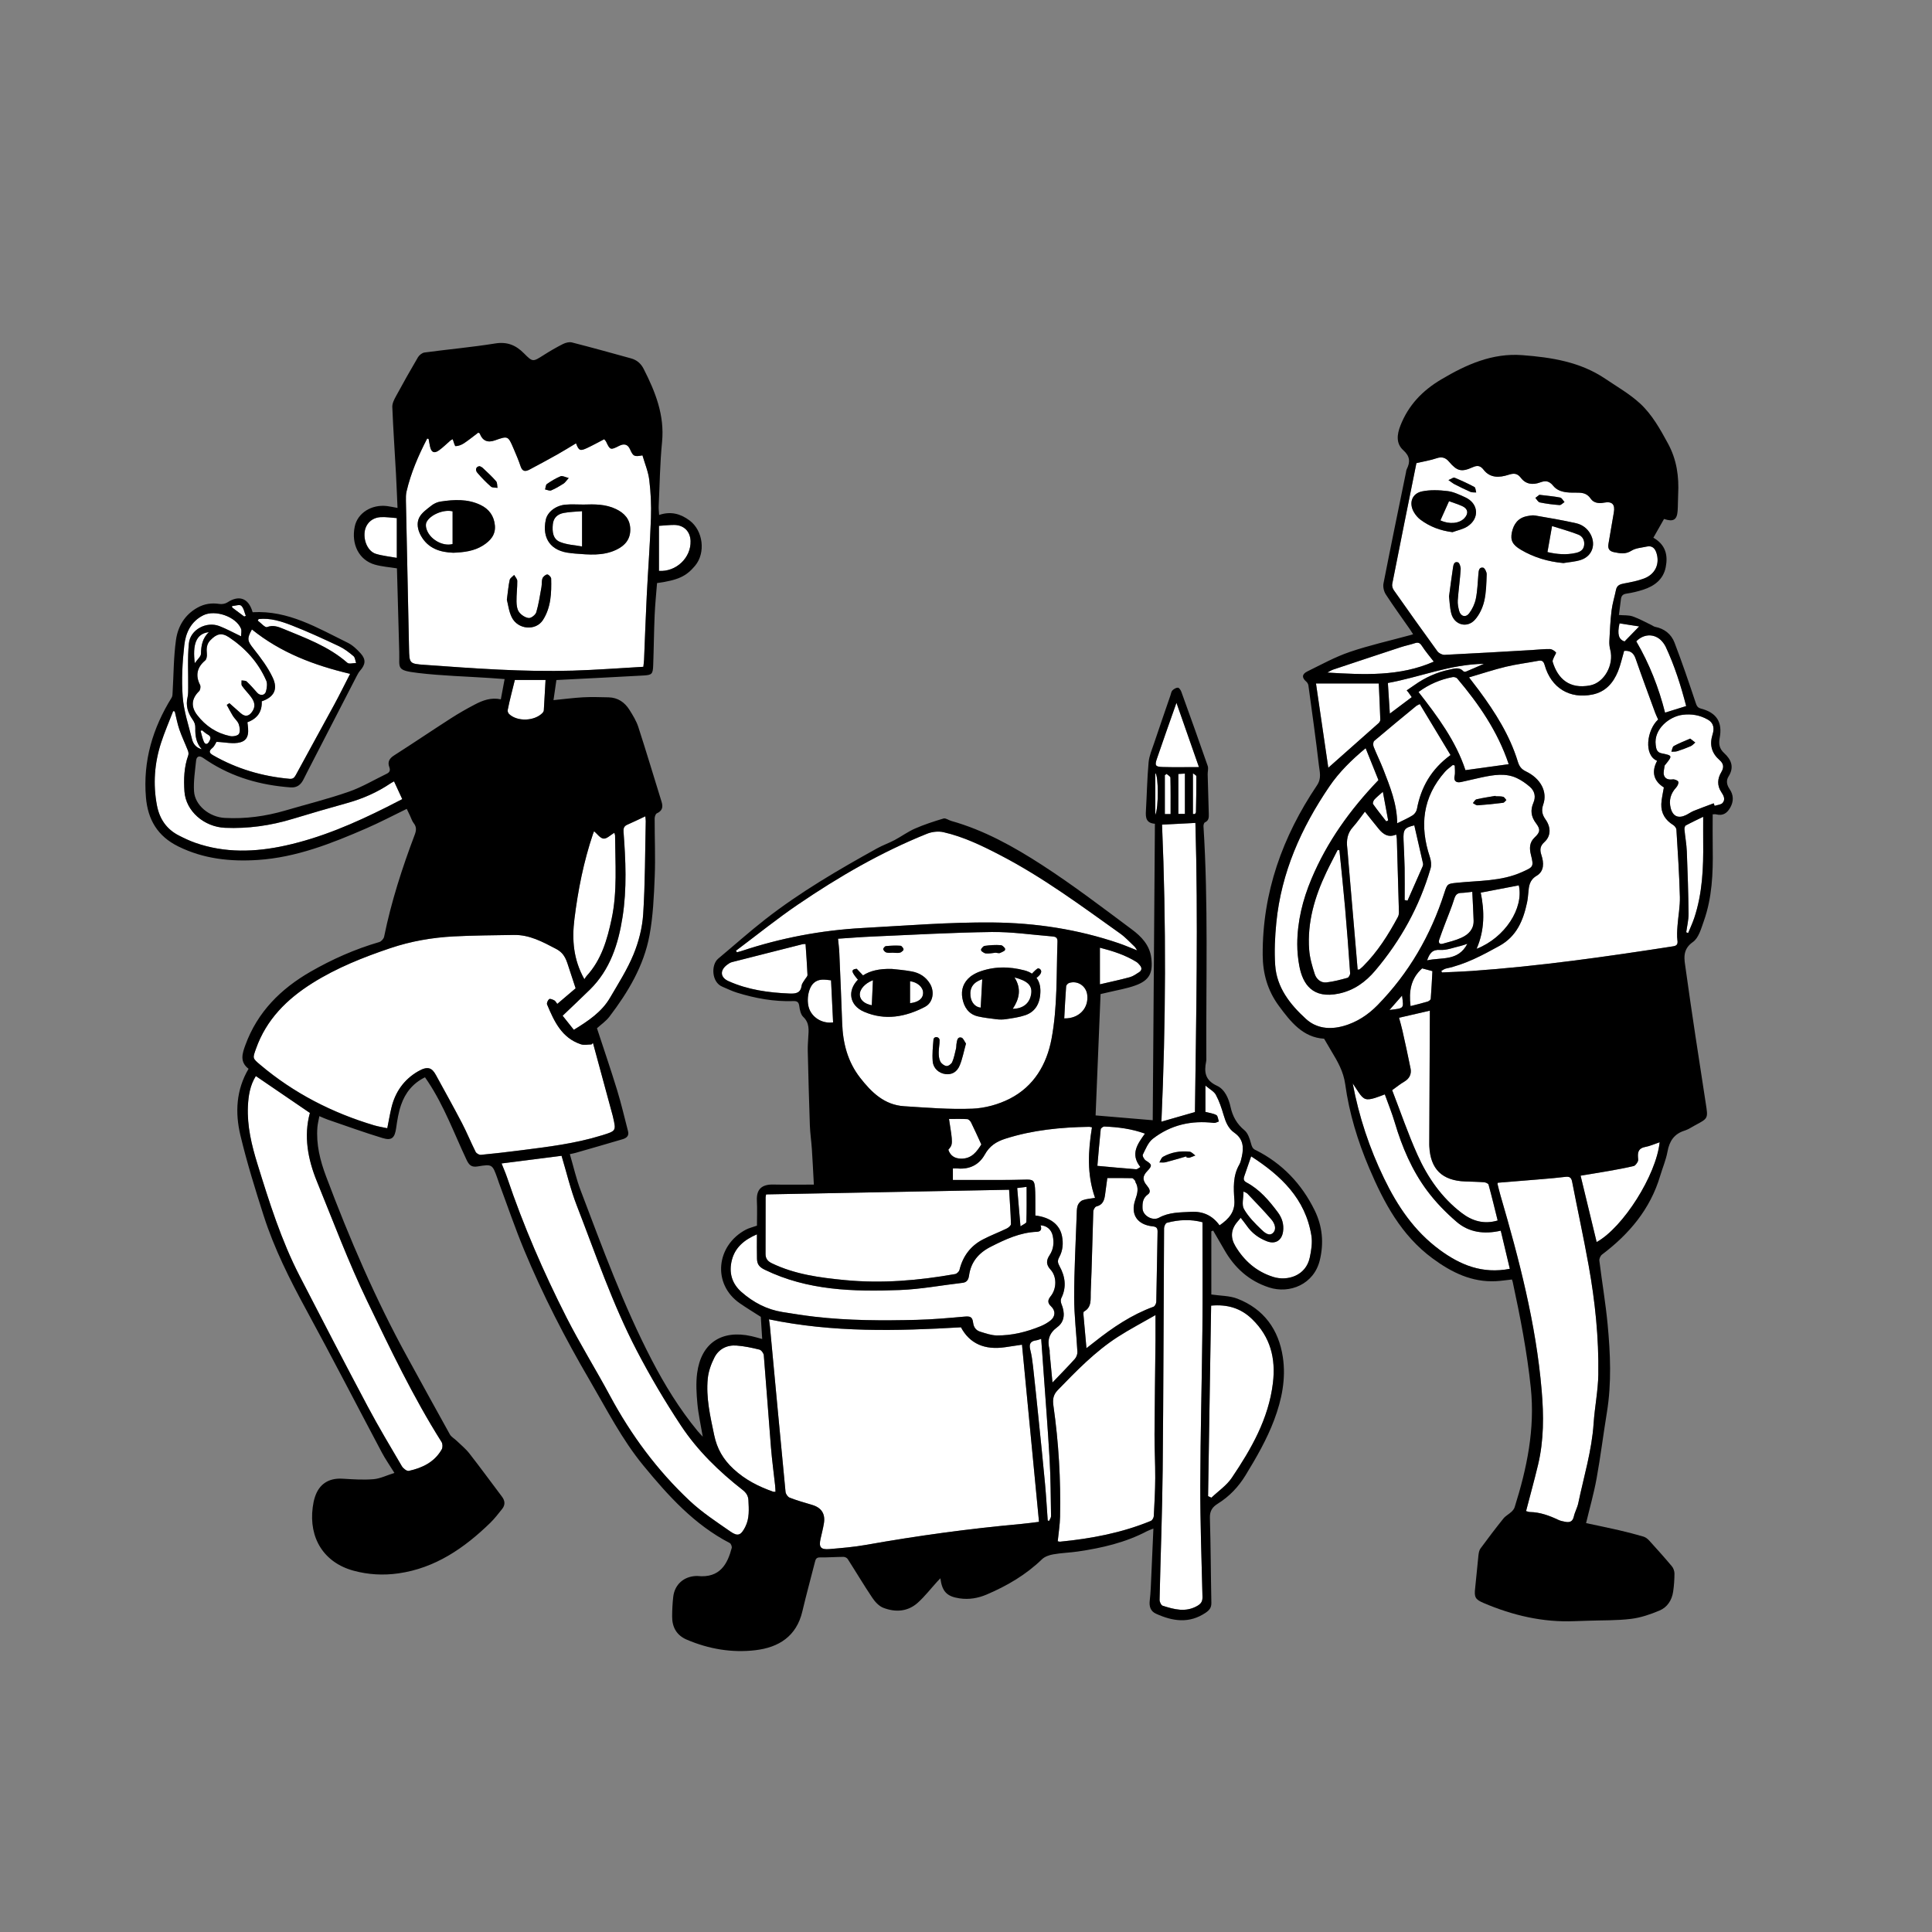
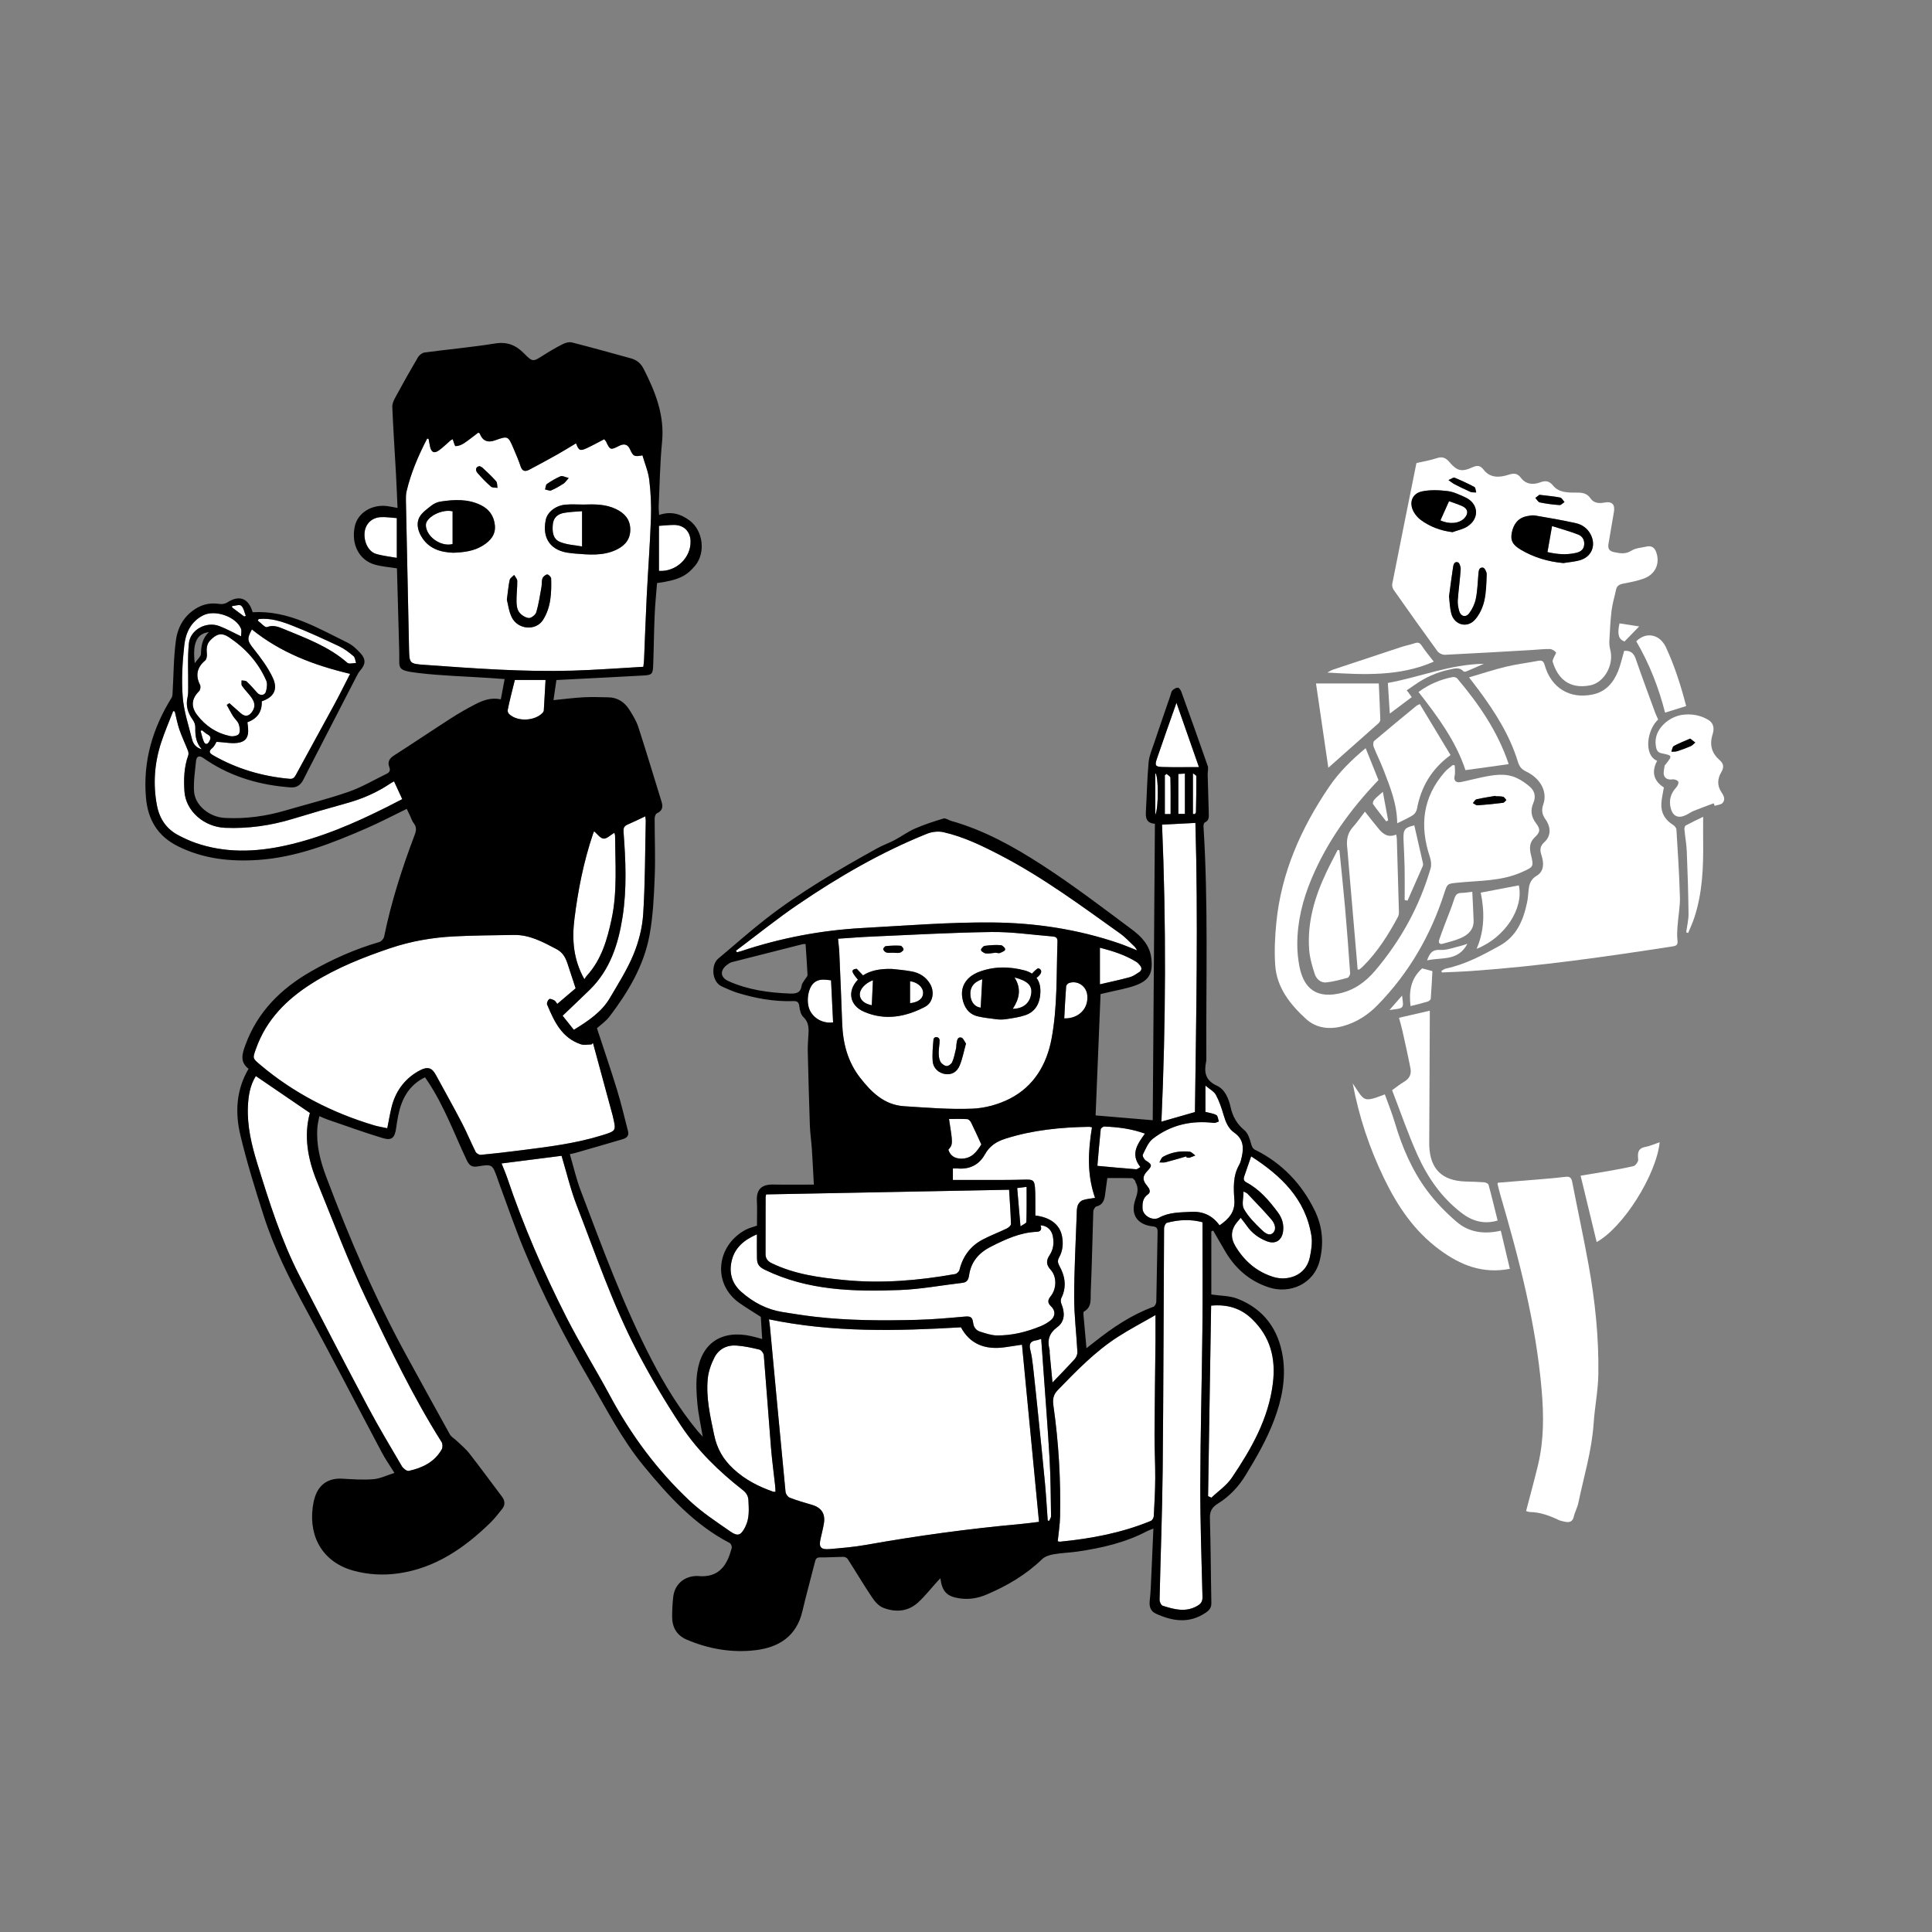
<svg xmlns="http://www.w3.org/2000/svg" id="Layer_1" data-name="Layer 1" viewBox="0 0 1000 1000">
  <rect x="0" y="0" width="1000" height="1000" fill="#808080" stroke="none" />
  <defs>
    <style> .cls-1 { fill: #000; } .cls-1, .cls-2 { stroke-width: 0px; } .cls-2 { fill: #fff; } </style>
  </defs>
  <path class="cls-2" d="M399.5,653.86c11.96,5.78,24.86,7.45,37.82,8.71,19.16,1.85,38.16.22,57.05-3.12.87-.15,2.04-1.27,2.25-2.14,1.73-7.03,5.66-12.37,12.03-15.72,4.03-2.12,8.34-3.73,12.45-5.72.92-.44,2.19-1.54,2.17-2.31-.16-5.85-.6-11.68-.96-17.75-42.19.81-83.91,1.61-125.75,2.41-.1.49-.28.97-.28,1.46-.02,9.76,0,19.52-.04,29.28-.01,2.44,1.04,3.84,3.26,4.91Z" />
  <path class="cls-2" d="M531.25,632.48c.21-5.94.12-11.89.12-18.15-1.84.23-3.27.4-4.87.6.56,6.56,1.09,12.77,1.7,19.85,1.35-.98,3.03-1.61,3.05-2.29Z" />
  <path class="cls-2" d="M431.2,529.18c-.36-7.34-.7-14.49-1.06-21.78-3.27-.38-6.3-.95-8.89,1.33-3.1,2.73-4.12,9.99-2.06,14.25,2.08,4.31,6.97,6.91,12,6.19Z" />
-   <path class="cls-2" d="M415.44,488.69c-12.19,3.07-24.39,6.14-36.57,9.28-.95.24-1.85.86-2.64,1.47-3.71,2.89-3.43,6.48.81,8.38,10.07,4.52,20.78,5.99,31.71,6.43,3.32.13,5.67-.31,6.19-4.17.15-1.12,1.11-2.13,1.71-3.19.44-.77,1.32-1.54,1.29-2.28-.23-5.25-.64-10.5-1.01-16-.72.03-1.13-.01-1.51.08Z" />
  <path class="cls-2" d="M421.5,681.51c17.61,2.05,35.3,2.08,52.98,1.64,8.21-.2,16.42-.93,24.61-1.67,3.05-.27,4.18.02,4.58,3.14.32,2.47,1.55,4.01,3.72,4.67,2.78.85,5.65,1.88,8.49,1.92,7.91.11,15.51-1.81,22.81-4.81,1.77-.72,3.48-1.72,4.99-2.89,2.6-2.02,2.75-5.11.35-7.34-1.94-1.8-1.78-3.33-.22-5.24,3.11-3.82,3.28-10.14-.02-13.73-2.43-2.64-2.32-4.86-.5-7.59,2.03-3.04,2.33-6.47,1.59-9.97-.68-3.23-3.13-5.3-6.31-5.43.72,1.9.28,3.28-1.92,3.36-8.69.33-16.29,3.9-23.85,7.74-6.23,3.16-10.24,7.81-11.24,14.88-.26,1.85-.92,3.5-3.28,3.78-10.89,1.26-21.75,3.34-32.68,3.74-23.84.88-47.56.3-69.79-10.51-3.02-1.47-3.94-3.01-4.01-5.73-.1-3.94-.03-7.88-.03-12.59-6.73,2.92-11.31,6.86-12.97,13.32-1.64,6.4-.07,12.14,5.01,16.58,6.08,5.32,13.03,9.01,21.09,10.31,5.52.89,11.04,1.77,16.59,2.42Z" />
  <path class="cls-2" d="M533.76,514.18c.52-4.09-1.87-6.5-8.66-8.27,3.73,5.93,2.46,11.16-.91,16.26,5.53-.09,8.94-3.01,9.57-7.99Z" />
  <path class="cls-2" d="M305.31,512.26c-4.53,4.45-9.17,8.79-14.08,13.49,1.87,2.35,3.85,4.84,5.8,7.29,7.55-4.64,14.43-9.24,18.72-16.57,4.3-7.36,8.95-14.62,12.17-22.46,2.7-6.56,4.55-13.81,5.01-20.87,1.03-15.99.96-32.05,1.33-48.09.01-.59-.11-1.19-.23-2.52-3.37,1.58-6.25,3-9.2,4.28-1.74.75-2.21,1.72-2.06,3.72,1.1,14.7,1.78,29.44-.5,44.08-2.19,14.05-6.42,27.32-16.94,37.66Z" />
  <path class="cls-2" d="M502.32,515.55c.4,3.5,2.57,5.74,5.29,6,.27-4.94.54-9.89.8-14.71-4.52,1.49-6.59,4.33-6.09,8.71Z" />
  <path class="cls-2" d="M557.66,699.73c-.5-9.43-1.69-18.85-1.68-28.27,0-14.12.81-28.24,1.3-42.36.06-1.72,0-3.54.53-5.13.37-1.11,1.49-2.34,2.57-2.74,1.86-.7,3.95-.79,6.41-1.22-4.29-12.24-3.57-24.33-1.59-36.52-.71-.13-1.09-.27-1.48-.26-14.69.23-29.18,1.64-43.32,6.15-4.76,1.52-8.19,3.76-10.65,8.18-2.97,5.33-7.85,7.76-14.06,7.24-.86-.07-1.73-.01-2.48-.01v5.96c4.59,0,8.94.01,13.28,0,7.97-.03,15.95.06,23.91-.18,4.21-.13,5.04.22,5.33,4.44.19,2.73.13,5.49.16,8.23.02,1.99,0,3.98,0,5.9,7.74.93,12.61,4.7,13.79,10.61.75,3.78.46,7.55-1.43,10.97-.94,1.71-.83,2.84.15,4.62,2.93,5.28,3.78,10.86.91,16.61-.39.79-.28,2.09.08,2.95,1.89,4.5,1.8,9.11-2.09,11.98-4.4,3.24-5.28,6.88-4.07,11.67.15.58.02,1.22.08,1.82.46,4.87.93,9.74,1.45,15.2,4.18-4.38,7.97-8.2,11.56-12.2.82-.91,1.4-2.45,1.34-3.65Z" />
  <path class="cls-2" d="M544.28,537.69c3.13-16.63,2.48-33.57,3.08-50.39.08-2.25-1.26-2.5-2.83-2.63-10.43-.83-20.87-2.41-31.28-2.27-20.61.27-41.22,1.47-61.82,2.35-5.76.25-11.51.72-17.66,1.12.25,2.64.56,4.92.66,7.21.53,12.18,1.05,24.36,1.48,36.54.37,10.31,2.84,19.92,9.27,28.18,5.86,7.54,12.56,14.12,22.78,14.77,11.75.75,23.55,1.74,35.28,1.27,6.6-.26,13.64-2.19,19.53-5.22,12.35-6.34,19.01-17.57,21.52-30.94ZM508.01,490.95c.51-.64,1.02-1.27,1.62-1.36,2.78-.4,5.64-.59,8.43-.37.67.05,1.3.71,1.92,1.38.46.5.33,1.3-.27,1.63-.71.39-1.43.77-2.18,1.06-.51.2-1.19-.07-2.25-.17-1.37.13-3.2.54-4.98.38-.72-.07-1.41-.56-2.09-1.05-.49-.35-.58-1.04-.21-1.51ZM458.54,489.71c2.52-.24,5.07-.36,7.59-.19.48.03.91.65,1.35,1.26.3.42.23.99-.15,1.33-.48.42-.96.83-1.5.98-1.05.28-2.22.07-3.34.07v-.05c-1.22,0-2.49.2-3.64-.08-.69-.17-1.5-1.01-1.67-1.7-.11-.42.83-1.57,1.37-1.62ZM478.73,521.15c-10.09,5.25-20.73,7.23-31.6,2.49-7.52-3.28-8.67-10.89-3.06-16.6h-.04s-2.81-3.15-2.81-4.34,2.21-1.26,2.21-1.26l3.26,3.42c3.56-2.34,8.38-3.55,14.93-3.35,2.12.26,6.28.54,10.35,1.31,3.9.74,7.18,2.75,9.32,6.27,2.52,4.15,1.67,9.83-2.58,12.04ZM496.76,551.43c-1.48,3.6-4.27,4.96-7.45,4.52-3.38-.46-6.26-2.93-6.55-6.62-.3-3.78.1-7.63.42-11.43.01-.14.07-.27.15-.4.73-1.13,2.52-.81,2.93.47.05.14.07.28.07.42.03,2.12-.47,4.24-.46,6.35,0,1.59.13,3.36.84,4.72.57,1.09,2.03,2.19,3.2,2.32.93.1,2.52-1.05,2.94-2.03.95-2.2,1.4-4.62,1.97-6.97.21-.88.12-1.83.29-2.72.28-1.47.41-3.51,2.49-3,.98.24,1.59,2.01,2.38,3.11-1.14,4.12-1.82,7.84-3.23,11.26ZM515.68,527.56c-3.49-.45-6.56-.79-9.54-1.48-4.81-1.12-7.18-4.79-8.02-9.37-.81-4.42.55-8.27,4.12-11.18,1.02-.83,2.9-1.86,4.13-2.34,7.8-3.06,15.9-3.02,23.91-.91,1.5.39,2.78.97,3.85,1.69,1.07-1.15,2.67-2.75,3.24-2.75.89,0,3.26,1.66-.57,4.69-.12.09-.22.16-.33.24,1.32,1.73,1.97,3.86,2.02,6.21.13,6.51-2.31,11.24-7.82,13.12-3.26,1.11-6.74,1.56-9.89,2.04-1.69.26-3.42.27-5.11.05Z" />
  <path class="cls-2" d="M384.41,771.2c-12.24-9.57-23.37-20.38-31.93-33.31-8.29-12.52-15.96-25.52-22.89-38.84-12.56-24.11-21.28-49.88-31.08-75.17-3.21-8.28-5.24-17.01-7.84-25.64-10.02,1.28-20.36,2.6-31.05,3.96,1.04,2.63,2.07,4.95,2.88,7.34,8.39,24.9,18.84,48.95,30.72,72.35,6.99,13.76,15.18,26.91,22.49,40.51,10.92,20.33,24.49,38.67,41.29,54.43,6.4,6,13.87,10.89,21.11,15.92,3.86,2.68,5.44,1.9,7.66-2.46,2.23-4.38,1.86-9.08,1.63-13.76-.11-2.27-1.13-3.88-2.98-5.33Z" />
  <path class="cls-2" d="M303.65,505.15c7.67-8.35,10.66-18.85,12.92-29.49,3.02-14.23,1.88-28.72,1.79-43.13,0-.46-.24-.92-.4-1.47-1.98,1.16-3.87,3.17-5.57,3.01-1.73-.16-3.27-2.45-4.9-3.82-.09.22-.37.85-.59,1.5-4.81,14.3-7.74,28.98-9.58,43.95-1.32,10.73-.57,20.96,5.15,31.15.48-.7.77-1.25,1.18-1.69Z" />
  <path class="cls-2" d="M160.4,576.05c-9.43-6.43-18.63-12.71-27.98-19.09-2.98,4.75-3.86,10.13-4.1,15.63-.46,10.31,1.92,20.14,4.94,29.91,6.11,19.73,12.29,39.43,21.78,57.86,11.63,22.6,23.34,45.16,35.26,67.6,5.58,10.5,11.68,20.71,17.71,30.96.68,1.16,2.59,2.63,3.59,2.41,7.02-1.53,13.29-4.55,17.03-11.11.56-.98.53-2.89-.07-3.83-14.76-23.35-26.61-48.27-38.55-73.07-9.69-20.11-17.52-41.13-25.98-61.82-4.73-11.58-6.89-23.53-3.63-35.44Z" />
  <path class="cls-2" d="M471.04,507.9v11.36c4.35-.49,6.8-2.41,6.75-5.46-.05-2.95-3.12-5.49-6.75-5.9Z" />
  <path class="cls-2" d="M539.99,707.76c-.34-4.84-.7-9.68-1.06-14.76-1.1.33-1.85.67-2.62.77-3.04.39-3.77,1.99-3.04,4.87.69,2.75,1.09,5.59,1.41,8.41,1.01,8.98,1.94,17.98,2.85,26.97,1.15,11.32,2.33,22.64,3.38,33.96.58,6.32.93,12.65,1.39,18.98.22.12.44.24.66.36.38-.85,1.09-1.71,1.07-2.55-.16-9.76-.18-19.53-.74-29.27-.91-15.92-2.18-31.82-3.3-47.73Z" />
  <path class="cls-2" d="M399.08,749.47c-1.3-15.99-2.4-31.99-3.73-47.97-.09-1.07-1.29-2.7-2.25-2.94-3.91-.97-7.91-1.82-11.92-2.11-4.94-.35-9.14,1.79-11.39,6.2-1.71,3.35-3.07,7.15-3.44,10.86-.99,9.92,1.29,19.54,3.3,29.22,1.48,7.12,4.62,12.61,10.03,17.62,6.08,5.63,13,9.1,20.57,11.77.26.09.58.01,1.17.01-.07-1.12-.09-2.21-.21-3.29-.7-6.46-1.59-12.9-2.12-19.37Z" />
  <path class="cls-2" d="M311.6,587.62c7.4-2.31,7.41-2.26,5.68-9.64-.02-.1-.03-.2-.06-.3-3.42-12.62-6.84-25.24-10.27-37.86-.26.25-.53.51-.79.76-1.83,0-3.81.47-5.46-.08-9.96-3.29-13.86-11.92-17.51-20.63-.29-.69.39-2.22,1.09-2.75.47-.36,1.82.23,2.65.65.57.3.91,1.04,1.55,1.82,3.3-2.81,6.53-5.55,9.49-8.07-1.22-3.73-2.27-7-3.37-10.26-1.34-3.97-2.05-7.68-6.79-10.16-7.04-3.68-13.76-7.36-21.91-7.2-10.36.2-20.74.21-31.09.76-11.18.59-22.18,2.5-32.83,6.1-13.99,4.73-27.67,10.16-40.23,18.05-13.23,8.31-23.88,18.86-29.23,34-1.73,4.9-1.92,4.84,2.14,8.26,17.42,14.73,37.27,24.9,59.07,31.4,2.12.63,4.34.96,6.75,1.48.77-3.86,1.35-7.26,2.14-10.6,1.96-8.22,6.58-14.7,13.85-18.88,5.11-2.94,7.2-1.68,9.19,1.96,4.52,8.28,9.12,16.52,13.49,24.89,2.54,4.86,4.6,9.96,7.06,14.86.39.78,1.79,1.61,2.64,1.53,6.77-.64,13.53-1.43,20.28-2.29,14.31-1.82,28.65-3.51,42.5-7.83Z" />
  <path class="cls-2" d="M289.9,280.54c3.66,1.48,7.86,1.65,11.38,2.31v-18.26c-3.04.27-6.29.31-9.44.9-3.09.58-5.34,2.36-5.69,5.87-.37,3.77,0,7.67,3.75,9.18Z" />
  <path class="cls-2" d="M262.78,367.53c-.12.63.24,1.59.72,2.05,4.26,4.06,13.18,3.72,17.33-.6.32-.34.62-.85.64-1.3.33-5.14.6-10.27.9-15.73h-15.9c-.62,2.5-1.27,5.04-1.89,7.59-.64,2.66-1.32,5.31-1.81,7.99Z" />
  <path class="cls-2" d="M220.71,270.38c-.38.83-.32,2-.1,2.93,1.38,5.68,8.49,9.7,13.64,8.28v-16.92c-4.64-1.17-11.78,1.85-13.55,5.71Z" />
  <path class="cls-2" d="M296.57,347.12c12.13-.36,24.25-1.3,36.43-1.98.17-1.67.33-2.67.37-3.67.46-10.97.83-21.95,1.38-32.91.68-13.5,1.71-26.99,2.19-40.5.23-6.53-.09-13.14-.87-19.62-.52-4.33-2.31-8.51-3.53-12.74-4.26.8-4.79.53-6.44-3.15q-1.7-3.79-5.64-1.77c-4.44,2.28-4.7,2.19-6.72-2.15-.2-.44-.6-.78-1-1.28-2.95,1.52-5.79,3.1-8.72,4.48-3.76,1.78-4.42,1.47-5.86-2.36-3.24,1.94-6.42,3.93-9.69,5.77-4.79,2.69-9.62,5.29-14.47,7.86-1.99,1.05-3.6,1.04-4.49-1.62-1.06-3.17-2.37-6.27-3.7-9.34-2.84-6.61-2.87-6.6-9.69-4.18q-5.7,2.02-7.8-3.57c-.05-.13-.31-.19-.77-.45-2.4,1.81-4.82,3.8-7.43,5.52-1.25.83-2.85,1.44-4.31,1.47-.44.01-.94-2.23-1.47-3.59-.3.16-.78.32-1.14.63-2,1.71-3.85,3.62-5.99,5.14-2.46,1.75-3.92,1.06-4.58-1.83-.31-1.36-.52-2.73-.78-4.1-.25-.06-.5-.11-.74-.17-4.54,8.74-8.42,17.75-10.68,27.39-.36,1.56-.36,3.23-.32,4.85.52,25.42,1.07,50.84,1.61,76.26.17,7.94.17,8.06,8.07,8.63,25.56,1.83,51.13,3.75,76.79,2.99ZM249.96,282.36c-4.56,2.87-9.67,3.52-15.34,3.74-6.71-.24-13.01-2.09-16.79-8.88-1.69-3.03-2.29-6.51-.81-9.37,1.29-2.5,4.01-4.36,6.34-6.2,1.31-1.03,3.05-1.8,4.7-2.05,6.97-1.05,13.92-1.43,20.58,1.73,4.55,2.16,7.07,5.75,7.52,10.66.44,4.84-2.37,7.97-6.2,10.37ZM254.1,251.86c-2.5-2.2-4.84-4.6-7.01-7.13-1.33-1.55-.66-3.37,1.25-3.44.39.23,1.08.48,1.57.94,2.34,2.23,4.76,4.42,6.87,6.85.67.77.51,2.27.73,3.44-1.16-.2-2.66,0-3.41-.67ZM283.09,250.51c2.23-1.55,4.61-2.97,7.11-4.02.89-.37,2.28.46,4.17.92-1.36,1.51-1.89,2.42-2.68,2.91-2.06,1.29-4.16,2.57-6.39,3.49-.84.35-2.1-.29-3.17-.49.3-.97.3-2.37.96-2.82ZM282.5,269.02c.85-3.96,5.11-7.37,10.23-7.8,3.02-.26,6.08-.05,9.26-.05,5.67-.18,11.42-.28,16.87,2.35,4.41,2.12,7.23,5.28,7.37,10.27.15,5.29-2.72,8.67-7.38,10.85-6.87,3.21-14.06,2.46-21.25,1.9-.81-.06-1.61-.19-2.42-.26-9.98-.97-14.77-7.47-12.68-17.25ZM281.04,320.89c-3.71,5.79-13.01,5.02-16.16-1.4-1.52-3.08-1.9-6.72-2.53-9.08.56-4.23.8-7.28,1.46-10.24.22-.99,1.52-1.74,2.32-2.6.56,1.04,1.6,2.07,1.61,3.12.04,3.54-.46,7.08-.4,10.62.03,1.87.29,4.1,1.33,5.5,1.12,1.5,3.22,2.89,5.01,3.07,1.24.13,3.5-1.64,3.9-2.99,1.26-4.23,1.89-8.65,2.68-13.02.27-1.49.02-3.12.52-4.5.33-.91,1.54-1.92,2.46-2.04.62-.08,2.02,1.33,2.04,2.1.19,7.45-.08,14.95-4.24,21.45Z" />
  <path class="cls-2" d="M520.32,697.31c-10.72,1.6-18.44-1.87-22.93-10.29-33.13,1.94-66.2,2.77-99.38-4.13.22,1.57.41,2.66.51,3.75,2.67,28.52,5.31,57.04,8.07,85.55.11,1.1,1.17,2.64,2.16,3.02,3.77,1.46,7.68,2.58,11.57,3.72,4.8,1.4,6.94,4.54,6.14,9.51-.44,2.7-1.13,5.37-1.74,8.04-.98,4.35.06,5.72,4.68,5.32,6.27-.54,12.58-1.05,18.76-2.15,26.63-4.74,53.4-8.41,80.35-10.83,3.18-.29,6.35-.75,9.28-1.1-2.96-30.78-5.88-61.13-8.81-91.69-3.26.49-5.96.89-8.66,1.29Z" />
-   <path class="cls-2" d="M108.09,327.19c-6.9.82-8.41,6.84-7.27,16.08,1.41-2.05,3.19-3.46,3.21-4.9.06-4.21.76-8,4.06-11.18Z" />
  <path class="cls-2" d="M108.86,331.4c-1.99,2.05-2.01,4.45-1.77,7.07.1,1.12-.14,2.76-.88,3.38-4.23,3.54-5.14,7.8-2.66,12.63.42.82.17,2.62-.47,3.25-3.93,3.84-4.38,7.99-1.01,12.38,4.37,5.69,10.05,9.43,17.06,10.89,1.45.3,3.95-.16,4.54-1.13.76-1.24.45-3.5-.1-5.07-.55-1.55-2.07-2.74-2.98-4.19-1.17-1.86-2.15-3.84-3.21-5.76.45-.3.91-.6,1.36-.89,1.94,1.72,3.87,3.43,5.81,5.15,2.22,1.98,4.17,1.77,5.89-.62,1.79-2.48,1.68-4.87-.56-7.83-1.47-1.94-3.23-3.67-4.61-5.67-.46-.67-.18-1.85-.24-2.8.9.16,2.09.02,2.65.54,1.92,1.79,3.66,3.79,5.4,5.77,1.55,1.78,4.06,1.56,4.62-.69.45-1.79.78-4.04.09-5.62-4.1-9.36-10.78-16.69-19.19-22.32-3.89-2.6-6.46-1.84-9.72,1.53Z" />
  <path class="cls-2" d="M126.4,319.1c.28-.11.56-.23.83-.34-.74-1.81-1.07-4.08-2.38-5.26-.84-.76-3.13.08-4.77.2.04.25.07.51.11.76,2.07,1.55,4.14,3.09,6.21,4.64Z" />
  <path class="cls-2" d="M99.4,382.6c.62,2.5,2.2,4.51,5.06,5.19-2.9-3.09-3.46-6.96-3.35-10.83.05-1.9-.43-3.16-1.46-4.61-2.45-3.43-3.58-7.21-2.55-11.51.36-1.52.31-3.16.32-4.75.09-7.7-.4-15.45.36-23.08.71-7.12,9.04-11.54,15.76-8.96,3.66,1.41,7.12,3.33,11.26,5.3,0-1.46.4-2.93-.07-4.03-2.65-6.2-13.37-9.88-19.45-6.88-6.46,3.19-9.17,9.13-9.88,15.55-.97,8.83-1.48,17.85-.81,26.69.56,7.39,3.01,14.65,4.82,21.92Z" />
  <path class="cls-2" d="M202.18,405.45c-6.89,4.64-14.37,7.95-22.38,10.18-9.5,2.64-18.96,5.4-28.4,8.26-11.39,3.45-22.99,5.09-34.9,4.59-10.87-.46-20.33-8.64-21.03-18.83-.43-6.28-.22-12.61,1.97-18.68.26-.71.11-1.71-.17-2.44-1.44-3.66-3.16-7.22-4.43-10.93-1.04-3.03-1.61-6.23-2.38-9.35-.28-.06-.55-.12-.83-.18-2.09,5.43-4.42,10.78-6.22,16.3-3.46,10.61-4.28,21.46-2.18,32.5,1.35,7.06,5,12.38,11.43,15.64,2.71,1.38,5.48,2.7,8.35,3.71,15.37,5.41,31.04,4.89,46.64,1.47,18.48-4.05,35.75-11.51,52.59-19.97,2.61-1.31,5.2-2.66,7.97-4.08-1.48-3.19-2.82-6.1-4.25-9.2-.77.43-1.3.68-1.78,1.01Z" />
  <path class="cls-2" d="M107.53,380.19c-1.05-.55-1.93-1.43-2.89-2.15-.27.07-.54.14-.82.22.55,1.89.92,3.84,1.69,5.63.64,1.49,1.78,1.59,2.68.06.82-1.4,1.31-2.73-.66-3.76Z" />
  <path class="cls-2" d="M141.15,350.72c2.88,6.14.58,10.17-5.67,12.28.24,5.37-2.29,8.98-7.42,10.84.54,4.12,1.32,8.98-3.61,10.37-3.71,1.05-8.03-.06-12.41-.22-.42.66-.99,2.22-2.1,3.14-2,1.65-1.7,2.62.35,3.8,12.27,7.05,25.51,10.93,39.57,12.19,1.66.15,2.45-.49,3.24-1.95,6.57-12.16,13.29-24.23,19.87-36.38,2.84-5.25,5.48-10.61,8.25-16-18.6-4.41-35.84-10.9-50.83-22.98-2.74,4.95-2.28,6.02.9,10.05,3.68,4.66,7.35,9.53,9.86,14.87Z" />
  <path class="cls-2" d="M196.91,267.68c-4.52.3-7.65,3.46-8.17,7.66-.6,4.84,1.84,10.1,5.79,11.32,3.41,1.05,7.05,1.39,10.86,2.09v-20.58c-2.89-.19-5.71-.67-8.48-.49Z" />
  <path class="cls-2" d="M445.04,515.04c.18,2.65,2.53,4.58,6.19,5.28.19-4.26.39-8.57.59-12.97-4.25,1.67-6.98,4.76-6.78,7.69Z" />
  <path class="cls-2" d="M138.22,324.57c3.11-1.17,5.71-.19,8.21.84,11.66,4.83,23.62,9.11,33.36,17.66.87.76,2.98.11,4.52.11-.43-1.22-.5-2.86-1.35-3.57-2.31-1.94-4.77-3.86-7.48-5.13-8.07-3.79-16.17-7.54-24.47-10.78-5.43-2.11-11.1-3.95-17.14-3.28l-.49.79c1.64,1.2,3.79,3.75,4.83,3.36Z" />
  <path class="cls-2" d="M601.81,397.01c5.96.17,11.93.05,18.77.05-4.09-11.68-7.79-22.27-11.64-33.28-3.53,10.06-6.93,19.49-10.14,28.99-1.19,3.5-.74,4.14,3.01,4.25Z" />
  <path class="cls-2" d="M357.43,280.04c-.16-5.01-3.45-8.31-8.53-8.33-2.49-.01-4.98.29-7.84.47v23.31c8.88.59,16.64-6.79,16.36-15.45Z" />
  <path class="cls-2" d="M569.3,490.53v18.95c5.65-1.32,10.61-2.35,15.48-3.69,1.71-.47,3.26-1.6,4.79-2.57,1.51-.96,1.57-2.28.41-3.61-.53-.61-1.07-1.27-1.74-1.69-5.89-3.67-12.39-5.71-18.95-7.39Z" />
  <path class="cls-2" d="M383.79,492.26c20.36-6.78,41.23-10.75,62.69-11.92,22.43-1.22,44.8-3.07,67.31-2.86,22.36.21,44.09,3.54,65.24,10.73,3.03,1.03,5.98,2.32,9.57,3.72-.69-1.01-.93-1.56-1.33-1.94-2.44-2.29-4.72-4.83-7.43-6.76-20.1-14.33-39.94-29.06-61.95-40.5-9.5-4.94-19.09-9.61-29.56-11.99-2.66-.6-5.96-.22-8.52.81-23.68,9.52-45.67,22.24-66.69,36.57-11.06,7.54-21.5,15.98-32.23,24.02.2.26.39.52.59.78.77-.21,1.55-.39,2.31-.64Z" />
  <path class="cls-2" d="M497.26,599.71c5.84.2,8.49-3.91,10.69-7.34-1.93-4.18-3.55-7.83-5.32-11.41-.37-.74-1.28-1.66-1.98-1.7-3.12-.18-6.26-.08-9.42-.08,2.05,12.89,2.04,13.17-.35,15.92,1.03,3.05,3.2,4.49,6.39,4.6Z" />
  <path class="cls-2" d="M590.25,604.04c-5.35-6.72-1.46-11.93,2.37-17.29-6.93-2.51-13.92-3.38-20.99-3.67-.64-.03-1.83.84-1.89,1.39-.68,6.4-1.2,12.82-1.73,18.96,7.14.65,13.57,1.28,20.01,1.76.7.05,1.46-.73,2.24-1.16Z" />
  <path class="cls-2" d="M553.37,508.77c-.66.21-1.5,1.11-1.54,1.75-.41,5.44-.67,10.9-.98,16.59,7.6.2,12.8-5.29,11.89-12.27-.59-4.56-5.01-7.48-9.37-6.07Z" />
  <path class="cls-2" d="M605.81,402.53c-.02-.67-1.29-1.31-1.98-1.96-.3.23-.61.46-.91.69v20.12h2.98c0-6.49.06-12.67-.09-18.84Z" />
  <path class="cls-2" d="M597.98,400.13v21.7c1.79-3.91,1.67-20.46,0-21.7Z" />
  <path class="cls-2" d="M609.91,400.61v20.65h3.4v-20.86c-1.16.07-2.3.14-3.4.2Z" />
  <path class="cls-2" d="M618.5,575.6c.64-49.68,1.69-99.53.24-149.66-5.9.3-11.33.59-17.26.89,2.19,51.39,1.97,102.61-.33,153.74,6.12-1.75,11.63-3.33,17.36-4.98Z" />
  <path class="cls-2" d="M619.21,401.77c0-.54-1.22-1.06-1.76-1.5v21.06c.35,0,.7,0,1.05-.01.18-.33.52-.66.52-1,.11-6.18.24-12.37.19-18.55Z" />
  <path class="cls-2" d="M747.7,338.93c15.02-.72,30.03-1.62,45.04-2.48,3.15-.18,6.29-.57,9.43-.52,1.11.02,2.41.86,3.19,1.73.28.31-.76,1.76-1.13,2.72-.27.69-.75,1.53-.57,2.13,2.61,8.69,8.58,14.31,19.36,12.24,7.38-1.42,12.46-10.64,10.45-18.45-.37-1.46-.55-3.03-.47-4.52.28-5.27.52-10.56,1.15-15.8.44-3.6,1.56-7.11,2.29-10.68.47-2.32,2.03-2.92,4.13-3.31,3.49-.65,7.03-1.32,10.33-2.56,5.88-2.2,8.32-7.57,6.47-13.3-.79-2.44-2.31-3.86-5.02-3.25-2.67.6-5.69.74-7.88,2.13-3.09,1.96-5.88,1.41-8.97.79-2.55-.51-3.39-1.85-2.95-4.33.96-5.4,1.8-10.82,2.77-16.22.75-4.17-.85-5.92-5.07-5.1-2.74.53-5.39.15-6.9-2.07-2.06-3.04-4.67-3.15-7.87-3.12-4.15.04-8.69-.06-11.55-3.56-2.11-2.58-3.98-2.74-6.77-1.72-3.73,1.38-7.39,1-9.93-2.35-1.9-2.5-3.71-2.48-6.5-1.58-4.59,1.48-9.4,1.77-12.81-2.63-1.73-2.23-3.3-2.36-5.71-1.28-5.76,2.59-8.03,2-12.16-2.86-1.78-2.1-3.67-2.77-6.44-1.82-3.18,1.09-6.56,1.61-10.4,2.51.16-.37-.07-.02-.14.36-4.17,20.72-8.35,41.44-12.44,62.17-.19.96.14,2.27.71,3.08,7.48,10.64,15.01,21.26,22.67,31.77.74,1.01,2.48,1.91,3.71,1.85ZM796.77,256.12c4.14.51,7.49.78,10.77,1.42.87.17,1.5,1.52,2.24,2.33-.86.55-1.75,1.61-2.57,1.56-3.43-.25-6.87-.69-10.23-1.38-.88-.18-1.52-1.52-2.27-2.32.85-.66,1.7-1.31,2.07-1.6ZM782.54,275.58c.9-4.3,3.18-7.47,7.76-8.39,1.38-.28,2.87-.59,4.22-.36,7.09,1.21,14.19,2.42,21.21,3.99,3.21.72,5.92,2.66,7.55,5.74,2.9,5.47.74,11.42-5.14,13.3-2.85.91-5.94,1.08-8.92,1.59-7.95-.73-15.29-2.91-22.05-6.91-4.3-2.54-5.48-4.88-4.63-8.96ZM765.21,297.17c.14-1.7.25-3.68,2.42-3.35.81.12,1.91,2.26,1.87,3.44-.16,4.66-.23,9.43-1.29,13.93-.8,3.41-2.47,6.99-4.78,9.58-4.1,4.58-10.73,2.69-12.26-3.24-.8-3.1-.86-6.39-1.16-8.84.74-5.48,1.32-10.11,2.03-14.72.22-1.45.51-3.52,2.56-2.91.79.24,1.52,2.38,1.44,3.61-.36,5.37-1.12,10.7-1.51,16.07-.13,1.78.25,3.66.7,5.41.74,2.89,3.37,3.7,5.18,1.32,1.65-2.17,2.93-4.91,3.47-7.58.85-4.16.97-8.47,1.32-12.72ZM752.84,247.24c3.51,1.45,6.97,3.03,10.31,4.83.64.34.64,1.86.93,2.83-1-.09-2.1.07-2.97-.3-2.76-1.19-5.45-2.54-8.13-3.9-.91-.46-1.71-1.14-3.27-2.21,1.56-.65,2.56-1.48,3.13-1.25ZM731.84,265.11c-2.72-4.67-1.08-9.66,4.17-10.76,4.24-.89,8.85-.69,13.21-.17,3.13.37,6.19,1.88,9.14,3.21,6.95,3.14,7.63,10.91,1.2,15.08-2.27,1.48-5.16,2.01-7.76,2.97-6.33-.8-11.77-2.87-16.6-6.48-1.34-1-2.52-2.41-3.36-3.86Z" />
  <path class="cls-2" d="M718.35,353.51c.34,5.38.66,10.43,1.01,15.84,4.04-3.03,7.65-5.74,11.35-8.52-.65-.92-1.23-1.73-1.81-2.54-.27-.32-.54-.64-.81-.96,1.34-.91,2.69-1.8,4.01-2.74,5.53-3.93,11.61-6.65,18.25-8.04,2.44-.51,4.99-1.44,7.12.92.23.25.99.25,1.38.09,2.86-1.19,5.69-2.45,9.21-3.99-17.67.28-33.24,6.96-49.73,9.93Z" />
  <path class="cls-2" d="M713.54,374.32c.48-.42.93-1.2.91-1.8-.2-6.16-.51-12.31-.79-18.77h-32.5c2.14,14.66,4.27,29.21,6.38,43.63,8.89-7.87,17.47-15.44,26.01-23.06Z" />
  <path class="cls-2" d="M742.12,342.46c-2.04-2.66-4.29-5.28-6.15-8.15-1.03-1.6-1.95-1.98-3.69-1.39-2.38.8-4.88,1.28-7.27,2.06-11.66,3.83-23.3,7.69-34.94,11.59-1.06.36-2.02,1.03-3.03,1.55,18.85,1.13,37.49,2.11,55.08-5.66Z" />
  <path class="cls-2" d="M747.62,462.07c1.51-4.7,1.67-4.65,6.46-5.16,11.35-1.19,22.93-.66,33.77-5.57,5.72-2.59,6.16-2.58,4.57-8.89-.82-3.25-.87-6.41,1.93-9.02,2.88-2.69,3.08-4.18.68-7.35-2.54-3.35-2.99-6.73-1.34-10.56,1.37-3.16.68-6.12-1.86-8.32-2.04-1.76-4.33-3.37-6.76-4.5-5.86-2.73-11.95-1.62-17.96-.39-3.68.76-7.32,1.74-11,2.48-2.6.53-3.73-.86-3.21-3.12.4-1.74.08-3.64.08-5.47-.33-.09-.66-.18-.98-.27-1.36,1.16-2.89,2.19-4.07,3.52-11.6,13.12-13.23,28-7.81,44.18.6,1.8.88,4.07.36,5.84-5.74,19.7-15.46,37.31-28.69,52.93-4.93,5.81-10.91,10.19-18.72,11.85-13.67,2.91-18.72-4.88-20.5-14.09-.73-3.77-1.11-7.67-1.1-11.51.03-11.74,2.8-22.92,7.34-33.73,8.05-19.17,19.89-35.7,34.68-51.16-1.96-4.87-4.21-10.48-6.63-16.51-7.36,6.14-13.74,12.43-18.78,19.82-14.55,21.38-24.9,44.51-27.46,70.55-.71,7.26-1.07,14.65-.58,21.91.79,11.68,7.77,20.42,15.97,27.89,5.33,4.86,12.26,5.61,19.27,3.65,6.94-1.94,12.82-5.79,17.77-10.86,16.21-16.58,27.52-36.13,34.58-58.17ZM764.25,413.72c3.23-.75,6.52-1.22,9.8-1.79.02.07.04.14.06.21,1.31.06,2.67-.06,3.91.27.66.17,1.13,1.11,1.68,1.7-.56.49-1.07,1.33-1.68,1.41-4.39.54-8.8,1-13.22,1.31-.78.05-1.62-.75-2.43-1.16.62-.67,1.15-1.78,1.88-1.95Z" />
  <path class="cls-2" d="M728.54,466.16c2.62-5.92,5.25-11.84,7.84-17.78.19-.44.27-1.02.16-1.48-1.48-6.57-2.99-13.14-4.5-19.71-5.11,1.26-5.79,2.13-5.57,7.67.19,4.77.47,9.54.56,14.32.1,5.56.02,11.12.02,16.69.5.1.99.19,1.49.29Z" />
  <path class="cls-2" d="M780.82,395.55c0,.12.07-.09,0-.27-5.61-16.65-15.34-30.84-26.56-44.1-.46-.55-1.66-.86-2.4-.72-6.35,1.22-12.17,3.7-17.64,7.71,9.89,12.67,19.37,25.44,24.29,40.45,7.6-1.05,14.8-2.04,22.31-3.08Z" />
  <path class="cls-2" d="M702.71,501.88c.61-.07.85-.03.98-.13.63-.51,1.26-1.03,1.84-1.6,7.49-7.47,13.06-16.29,18.02-25.54.41-.76.56-1.76.53-2.64-.33-12.59-.7-25.17-1.08-37.76-.02-.66-.19-1.31-.33-2.26-4.01,1.74-6.69-.08-8.97-2.84-2.38-2.87-4.67-5.82-7.22-9.01-2.16,2.81-4.04,5.57-6.25,8.03-2.84,3.16-3.37,6.76-2.9,10.74.25,2.12.36,4.25.55,6.37,1.38,16.07,2.76,32.15,4.13,48.22.24,2.8.47,5.59.7,8.4Z" />
  <path class="cls-2" d="M750.79,390.81c-5.23-8.67-10.55-17.49-15.91-26.38-1.08.56-1.48.68-1.77.92-7.3,6.01-14.61,12-21.81,18.13-.57.49-.66,2.15-.32,3.01,1.56,3.97,3.49,7.79,5.03,11.76,3.43,8.87,7.08,17.7,7.18,27.87,3.01-1.51,5.64-2.62,8.01-4.12,1.03-.65,1.98-2.04,2.2-3.24,2.09-11.35,7.44-20.64,17.39-27.95Z" />
  <path class="cls-2" d="M726.8,559.89c-2.08,1.22-3.97,2.77-6.25,4.39,4.36,11.27,8.23,22.62,13.13,33.52,5.25,11.67,12.5,22.13,22.85,30.04,5.48,4.19,11.56,6.01,18.64,3.9-1.59-6.38-3.05-12.48-4.71-18.54-.16-.6-1.49-1.19-2.31-1.25-3.24-.25-6.5-.3-9.75-.41-11.98-.43-18.05-6.37-18.61-18.2-.01-.3-.03-.61-.03-.91.1-22.05.2-44.11.3-66.16,0-.96,0-1.93,0-3.14-5.54,1.27-10.62,2.45-15.94,3.67.65,2.46,1.27,4.49,1.73,6.56,1.45,6.54,2.93,13.07,4.21,19.64.58,2.96-.54,5.3-3.28,6.91Z" />
  <path class="cls-2" d="M718.5,424.65c-.85-4.61-1.7-9.22-2.74-14.81-2,1.8-3.34,2.83-4.44,4.08-.49.55-.93,1.86-.63,2.28,2.16,3.06,4.52,5.98,6.81,8.94.33-.16.66-.33.99-.49Z" />
  <path class="cls-2" d="M693.29,440.09c-.3-.06-.6-.12-.91-.18-1.97,3.87-4.02,7.7-5.88,11.63-6,12.65-9.92,25.82-8.88,39.98.31,4.27,1.55,8.54,2.89,12.64.84,2.57,3.09,4.65,6.03,4.33,3.69-.4,7.33-1.39,10.92-2.38.65-.18,1.42-1.6,1.36-2.4-.78-11.24-1.61-22.47-2.6-33.69-.88-9.99-1.95-19.96-2.94-29.94Z" />
  <path class="cls-2" d="M786.14,458.26c-6.33,1.21-12.65,2.42-19.71,3.77,1.95,9.54,2.11,19.3-2.14,29.08,14.8-5.84,24.48-21.07,21.85-32.85Z" />
  <path class="cls-2" d="M881.56,422.77c-3.24,1.58-6.17,2.94-9.01,4.48-.47.26-.76,1.34-.7,2,.35,3.84,1.07,7.65,1.23,11.49.44,10.73.78,21.47.9,32.21.04,3.19-.78,6.4-1.21,9.6.33.13.67.25,1,.38,1.05-2.56,2.24-5.06,3.11-7.68,4.28-12.8,4.82-26.07,4.67-39.41-.05-4.28,0-8.57,0-13.08Z" />
  <path class="cls-2" d="M869.51,464.14c-.3-11.58-1.08-23.14-1.79-34.7-.05-.85-.88-1.94-1.66-2.42-4.07-2.51-6.33-6.07-6.16-10.83.1-2.79.83-5.56,1.32-8.62-5.21-3.26-6.59-7.98-3.49-13.77-7.02-2.93-5.38-15.92.53-21.39-.6-1.35-1.14-2.42-1.55-3.53-3.41-9.34-6.89-18.67-10.14-28.06-1.09-3.14-3.06-4.17-5.91-3.93-1.07,3.65-1.81,7.25-3.18,10.6-2.45,6.01-6.43,10.6-13.17,11.99-11.81,2.44-21.41-3.37-24.76-15.15-.56-1.98-1.3-2.69-3.34-2.3-5.58,1.07-11.26,1.74-16.78,3.07-6.25,1.5-12.36,3.55-19.05,5.51,2.13,2.78,3.69,4.77,5.19,6.8,8.36,11.34,15.89,23.17,20.05,36.77.78,2.56,1.86,3.97,4.27,5.13,7.54,3.63,11.18,10.48,8.92,17.03-1.07,3.09-.63,5.26,1.18,7.83,2.93,4.16,2.75,8.65-.59,11.67-2.32,2.1-2.45,4.04-1.56,6.74,1.32,3.99,1.51,8.34-2.46,10.71-3.74,2.23-4.03,5.34-4.32,8.85-.14,1.72-.32,3.45-.68,5.13-1.97,9.21-5.38,17.39-14.28,22.31-8.83,4.88-17.66,9.61-27.65,11.73-.85.18-1.61.8-2.41,1.22.11.27.21.54.32.81,5.06-.24,10.13-.39,15.18-.75,35.02-2.45,69.74-7.39,104.4-12.77,1.85-.29,2.57-.91,2.32-2.99-.3-2.47-.15-5.03.03-7.53.36-5.06,1.37-10.12,1.24-15.15Z" />
  <path class="cls-2" d="M890.94,399.67c1.53-2.52,1.19-4.43-.8-6.17-4.21-3.69-5.4-7.95-3.7-13.41.85-2.72.86-5.73-2.52-7.66-4.1-2.33-8.39-3.02-12.92-2.47-7,.85-15.09,7.43-14,15.63.26,1.96.51,3.8,3.01,4.31,5.72,1.16,5.71,1.22,2.1,5.75-.19.24-.49.48-.51.74-.18,1.62-.77,3.4-.33,4.85.58,1.9,2.36,2.45,4.49,2.16.96-.13,2.64.5,2.93,1.22.31.74-.41,2.25-1.12,3.01-2.88,3.1-3.84,6.69-2.8,10.68,1.11,4.27,3.97,5.46,7.9,3.56,1.37-.66,2.62-1.6,4.02-2.17,3.41-1.38,6.88-2.63,10.33-3.92.16.44.32.88.48,1.32,1.4-.47,3.26-.54,4.12-1.51,1.58-1.77.59-3.79-.62-5.57-2.33-3.43-2.05-7.06-.05-10.36ZM875.1,386.21c-2.3,1-4.67,1.87-7.06,2.63-.91.29-1.96.16-2.95.22.41-1.01.54-2.52,1.28-2.93,2.62-1.45,5.45-2.52,8.45-3.84,1.09.83,1.86,1.43,2.64,2.03-.78.64-1.47,1.5-2.37,1.89Z" />
  <path class="cls-2" d="M847.82,598.82c.06.81.24,1.76-.1,2.4-.48.92-1.27,2.11-2.14,2.32-4.23,1.01-8.52,1.78-12.8,2.54-4.96.88-9.93,1.66-14.66,2.45,2.78,11.5,5.52,22.81,8.31,34.35,13.69-7.53,30.85-34.63,32.62-51.68-2.56.87-4.96,2-7.48,2.46-3.14.57-3.94,2.37-3.74,5.15Z" />
  <path class="cls-2" d="M759.5,488.51c-1.62.51-2.62.92-3.67,1.15-3.44.77-6.94,2.23-10.32,2.01-4.04-.27-5.52,1.6-6.85,5.42,7.5-1.71,16.04.63,20.84-8.58Z" />
  <path class="cls-2" d="M725.7,515.33c-2.21,2.52-4.29,4.89-6.51,7.44,7.79-.96,7.41-.56,6.51-7.44Z" />
  <path class="cls-2" d="M740.55,516.98c.39-4.82.6-9.64.86-14.33-2.12-.57-3.85-1.03-5.31-1.42-5.88,5.25-6.94,11.82-6,19.52,3.11-.8,5.97-1.47,8.78-2.31.67-.2,1.63-.92,1.67-1.46Z" />
  <path class="cls-2" d="M762.74,476.44c-.15-4.84-.45-9.68-.69-14.84-2.21.24-3.91.54-5.62.57-2.16.03-3.05.99-3.71,3.1-1.38,4.45-3.23,8.75-4.86,13.12-1,2.65-2.01,5.3-2.92,7.99-.53,1.55.14,2.55,1.78,2.11,3.32-.9,6.72-1.74,9.82-3.16,3.64-1.67,6.34-4.43,6.2-8.88Z" />
  <path class="cls-2" d="M813.72,611.57c-.44-2.27-1.52-2.69-3.58-2.43-4.03.51-8.09.84-12.14,1.18-7.58.64-15.17,1.24-22.73,1.86-.06.26-.19.46-.15.63.49,1.97.95,3.95,1.52,5.9,9.66,33.11,18.4,66.42,21.33,100.93,1.1,12.88,1.17,25.82-1.87,38.53-1.91,7.97-4.1,15.88-6.2,23.96.79.2,1.37.47,1.95.48,5.32.09,10.15,1.88,14.87,4.12.99.47,2.12.66,3.21.9,2.35.52,4.06.12,4.69-2.69.53-2.36,1.81-4.55,2.3-6.91,2.86-13.71,7-27.16,7.94-41.26.56-8.5,2.31-16.96,2.44-25.46.29-18.94-1.66-37.77-5.02-56.4-2.61-14.49-5.75-28.89-8.55-43.35Z" />
  <path class="cls-2" d="M753.98,632.45c-5.58-4.79-10.84-10.19-15.23-16.07-7.91-10.59-13.03-22.67-16.8-35.35-1.46-4.92-3.42-9.69-5.16-14.58-1.9.69-3.49,1.36-5.13,1.86-4.52,1.37-5.88.87-8.46-2.96-1.02-1.52-2.02-3.05-3.03-4.58,3.22,17.24,8.65,33.52,16.22,49.16,6.97,14.39,15.61,27.25,28.68,36.9,10.73,7.93,22.18,12.67,36.43,9.91-1.58-6.68-3.12-13.14-4.69-19.74-8.57,1.97-16.46.92-22.82-4.55Z" />
  <path class="cls-2" d="M647.59,598.52c-1.26,3.66-2.33,6.82-3.44,9.97-.5,1.44-.75,2.59,1.02,3.53,6.81,3.62,11.68,9.36,16.2,15.41,2.2,2.95,3.27,6.28,2.74,10.02-.65,4.61-4,6.7-8.33,5.04-4.28-1.64-7.82-4.26-10.46-8.06-.95-1.37-2.02-2.65-3.13-4.1-.77.91-1.28,1.53-1.8,2.14q-4.93,5.88-.94,12.55c4.62,7.69,11.01,13.25,19.66,15.93,7.18,2.23,16.77-.52,18.82-10.04.8-3.71,1.44-7.73.84-11.41-3.09-19.11-15.78-31.05-31.18-41Z" />
  <path class="cls-2" d="M578.63,691.93c-11.8,7.59-21.48,17.62-31.19,27.63-2.41,2.48-2.62,5.02-2.19,8.03,2.71,19.05,3.84,38.2,3.44,57.43-.09,4.24-.79,8.47-1.21,12.73.59.12.88.25,1.16.22,16.13-1.58,31.96-4.54,47.02-10.76.75-.31,1.49-1.6,1.54-2.47.36-6.59.72-13.19.75-19.79.04-7.52-.4-15.04-.37-22.55.08-16.16.33-32.32.5-48.47.04-4.05,0-8.1,0-13.26-6.88,3.95-13.34,7.33-19.45,11.26Z" />
  <path class="cls-2" d="M643.86,625.78c2.25,3.97,5.65,7.39,8.99,10.61,1.46,1.41,3.97,3.77,6.04,1.78,2.07-1.98.85-5.01-.82-6.96-3.96-4.6-8.21-8.95-12.39-13.36-.44-.47-1.17-.66-2.04-1.13,0,3.37-1.02,6.86.22,9.06Z" />
  <path class="cls-2" d="M861.83,368.86c3.8-1.18,7.24-2.25,10.93-3.4-2.73-10.55-6-20.87-10.62-30.74-.34-.73-.82-1.41-1.3-2.06-3.55-4.76-9.68-5.07-13.91-.72,6.82,11.66,11.67,24.13,14.9,36.91Z" />
  <path class="cls-2" d="M840.85,332.03c2.68-2.75,4.97-5.11,7.58-7.79-3.41-.53-6.82-1.06-10.18-1.58-1.31,5.83-.35,8.31,2.6,9.37Z" />
  <path class="cls-2" d="M638.91,621.13c-.44-6.24-.8-12.55,2.55-18.33.69-1.2.98-2.67,1.29-4.05,1.1-4.87.76-9.26-3.85-12.44-3.17-2.19-4.5-5.57-5.56-9.18-1.05-3.57-2.25-7.17-4-10.43-.97-1.8-3.2-2.91-5.42-4.8v13.62c2.06.55,4.06.75,5.67,1.65.79.44.87,2.16,1.28,3.3-.85.27-1.75.86-2.56.76-11.62-1.42-22.34,1.01-31.59,8.18-2.43,1.88-3.74,5.32-5.2,8.23-.32.63.68,2.5,1.55,3.05,3.22,2.02,3.42,2.64.83,5.37-2.62,2.75-2.67,4.74-.21,7.66,1.18,1.41,2.24,3.25.48,4.5-2.72,1.92-2.89,4.5-2.8,7.25.12,3.77,5.2,6.66,8.53,4.82,5.22-2.89,10.95-2.72,16.61-3.04,6.12-.35,11.1,1.91,14.73,7,4.82-3.28,8.1-6.96,7.67-13.11ZM615.71,599.21c-.45.13-1-.05-1.5-.08-.06-.19-.11-.39-.17-.58-3.55,1.02-7.09,2.1-10.67,3.02-1.03.27-2.18.08-3.27.1.61-.99.99-2.4,1.88-2.89,4.26-2.36,8.94-3.18,13.76-2.65,1.05.12,1.98,1.27,2.97,1.95-.99.39-1.97.84-2.99,1.14Z" />
-   <path class="cls-2" d="M596.6,634.75c-7.94-.84-11.63-6.14-8.99-13.75,1.14-3.3,1.92-6.1.07-9.19-.09-.16.02-.47-.09-.59-.51-.52-1.05-1.39-1.6-1.41-4.14-.12-8.29-.06-12.85-.06-.41,3.04-.79,5.96-1.2,8.87-.39,2.76-1.25,5.07-4.46,5.83-.72.17-1.57,1.67-1.6,2.58-.49,13.92-.71,27.84-1.33,41.75-.16,3.51.73,7.77-3.5,10.07-.27.15-.32.95-.28,1.43.48,5.63,1,11.26,1.57,17.53,1.71-1.33,2.96-2.29,4.2-3.27,9.36-7.41,19.18-14.04,30.51-18.19.7-.26,1.4-1.63,1.42-2.49.28-12.1.41-24.2.67-36.3.04-1.98-.64-2.61-2.56-2.81Z" />
  <path class="cls-2" d="M622.4,632.63c-6.07-1.63-12.28-1.36-18.43.3-.7.19-1.44,1.83-1.45,2.8-.27,41.67-.3,83.34-.72,125.01-.22,22.45-1.12,44.89-1.6,67.34-.02,1.04.78,2.8,1.58,3.05,5.92,1.87,11.85,3.57,17.93.09,2.1-1.21,2.75-2.48,2.69-4.79-.47-19.2-1.18-38.41-1.13-57.61.07-26.82.82-53.64,1.09-80.47.18-18.38.04-36.76.04-55.72Z" />
  <path class="cls-2" d="M625.29,774.41c.57.26,1.14.52,1.72.79,3.56-3.4,7.87-6.29,10.55-10.28,10.1-14.97,19.03-30.5,21.28-48.99,1.56-12.84-1.25-23.93-10.73-33.13-5.9-5.73-12.86-7.77-21.24-7.01-.53,32.92-1.05,65.77-1.58,98.62Z" />
  <path class="cls-2" d="M815.56,286.21c2.17-.48,4.06-1.46,4.39-4.02.33-2.55-.84-4.63-3.01-5.48-4.44-1.73-9.07-2.99-13.59-4.43-.87,4.91-1.59,8.98-2.38,13.46,4.96,1.17,9.76,1.53,14.6.46Z" />
  <path class="cls-2" d="M756.85,261.96c-2.17-.98-4.47-1.68-6.83-2.55-1.59,3.54-3.02,6.74-4.45,9.93,4.61,2.17,9.76,1.66,12.38-1.1,2.29-2.4,1.92-4.92-1.1-6.28Z" />
  <path class="cls-1" d="M649.83,595.26c-1.58-.79-1.87-1.85-2.31-3.42-.67-2.44-1.59-5.34-3.4-6.83-3.93-3.25-6.1-7.13-7.17-11.99-.98-4.48-3-9.18-7.02-11.02-6.18-2.84-6.76-7.08-5.62-12.64.14-.69.08-1.42.08-2.13-.19-39.86,1.05-79.74-1.47-119.57-.04-.67.28-1.78.74-1.99,2.03-.91,2.07-2.56,2.01-4.35-.2-6.81-.41-13.62-.58-20.42-.04-1.49.48-3.13.02-4.45-4.45-12.84-9.04-25.63-13.66-38.41-.31-.85-1.15-2.08-1.76-2.1-.95-.02-2.1.68-2.84,1.41-.59.58-.72,1.64-1.01,2.51-2.84,8.26-5.7,16.52-8.48,24.8-1.1,3.27-2.55,6.56-2.85,9.93-.76,8.38-.9,16.82-1.39,25.22-.19,3.34.06,6.24,4.66,6.57-.38,51.47-.76,102.58-1.13,153.45-10.18-.86-19.55-1.64-29.57-2.49.85-20.71,1.7-41.67,2.57-62.81,1.22-.28,2.4-.53,3.57-.82,4.83-1.18,9.81-1.96,14.46-3.64,7.27-2.62,9.17-6.54,8.23-14.18-.82-6.69-5.13-11.14-9.99-14.76-15.32-11.42-30.55-23.04-46.57-33.41-14.65-9.48-29.99-18.04-47.03-22.82-1.35-.38-2.85-1.56-3.94-1.24-5.02,1.49-10.02,3.13-14.81,5.22-3.66,1.6-6.95,4.04-10.5,5.93-2.96,1.57-6.16,2.68-9.09,4.3-20.02,11.1-39.8,22.62-57.89,36.74-8.33,6.5-16.21,13.57-24.34,20.34-3.78,3.15-3.49,12.2,2.1,14.51,2.53,1.05,5,2.3,7.6,3.1,9.48,2.93,19.15,4.71,29.12,4.37,1.97-.07,2.86.43,3.14,2.58.25,1.95.74,4.36,2.05,5.6,3.34,3.16,2.83,6.86,2.59,10.69-.15,2.33-.3,4.68-.25,7.01.31,12.8.63,25.59,1.08,38.38.15,4.15.78,8.28,1.05,12.43.39,5.82.66,11.66,1.02,18.29-7.47,0-14.27.11-21.06-.03-5.72-.12-8.73,2.29-8.43,8.32.22,4.42.04,8.87.04,12.96-2.28.81-4.1,1.21-5.68,2.04-15.46,8.12-17.58,28.17-3.24,38.11,3.57,2.48,7.31,4.73,10.91,7.05.23,3.71.47,7.5.72,11.48-2.03-.55-3.77-1.08-5.54-1.48-15.45-3.48-26.09,3.58-28.13,19.14-.68,5.18-.35,10.57.13,15.81.5,5.48,1.74,10.89,2.78,17.08-1.23-1.35-2-2.12-2.69-2.96-9.34-11.36-17-23.8-23.76-36.83-14.65-28.23-25.49-58.05-36.76-87.68-2.29-6.02-3.71-12.38-5.59-18.78,1.29-.28,2.07-.4,2.83-.62,8.19-2.36,16.38-4.69,24.55-7.12,1.88-.56,3.36-1.7,2.76-4.03-1.85-7.17-3.53-14.4-5.7-21.47-3.27-10.66-6.89-21.21-10.4-31.92,2.05-1.87,4.66-3.64,6.47-6.02,9.62-12.65,17.77-26.23,20.71-42.02,1.85-9.93,2.3-20.17,2.71-30.3.41-10.05-.05-20.14-.03-30.21,0-.92.46-2.38,1.13-2.68,2.84-1.29,3.31-3.25,2.46-5.98-4.01-12.9-7.87-25.86-12.04-38.71-1.02-3.14-2.83-6.08-4.61-8.91-2.46-3.9-6.01-6.34-10.79-6.45-4.37-.09-8.75-.25-13.1-.02-5.01.27-10,.94-15.41,1.47.52-3.62,1.01-6.97,1.51-10.4,1.23-.06,2.14-.11,3.04-.16,14-.72,27.99-1.4,41.98-2.19,4.45-.25,4.91-.74,5.08-5.35.32-8.64.38-17.29.75-25.92.23-5.55.82-11.09,1.24-16.57,10.86-1.51,15.07-3.45,19.68-8.96,5.61-6.71,4.18-18.2-2.84-23.44-4.69-3.5-9.76-4.9-15.76-2.85-.1-1.77-.29-3.18-.23-4.57.52-11.07.66-22.17,1.74-33.19,1.37-13.88-3.45-25.93-9.51-37.83-1.45-2.86-3.58-4.64-6.55-5.46-10.18-2.81-20.35-5.64-30.58-8.25-1.41-.36-3.29.13-4.66.82-3.44,1.73-6.79,3.69-10.04,5.76-5.49,3.48-5.58,3.67-10.09-.9-4.21-4.26-8.69-6.16-14.95-5.15-12.13,1.95-24.39,3.04-36.58,4.68-1.24.17-2.72,1.35-3.39,2.48-3.92,6.65-7.7,13.39-11.39,20.18-.93,1.7-1.96,3.71-1.88,5.54.47,11.48,1.26,22.94,1.89,34.41.32,5.87.54,11.74.81,17.84-2.15-.39-3.82-.78-5.51-.98-8.04-.93-15.18,3.65-16.63,10.6-1.92,9.21,2.24,17.39,10.4,19.72,3.66,1.04,7.54,1.3,11.44,1.93.39,14.23.77,28.76,1.19,43.29.24,8.49-1.85,9.47,9.75,10.86,12.29,1.47,24.73,1.78,37.1,2.6,2.48.16,4.96.36,7.69.56-.7,3.76-1.31,7.01-1.96,10.48-5.11-1.08-9.4.56-13.47,2.69-4.23,2.2-8.38,4.58-12.39,7.16-9.83,6.32-19.52,12.88-29.37,19.17-2.47,1.57-3.5,3.38-2.5,6.05.64,1.71.18,2.72-1.33,3.45-6.56,3.17-12.9,6.98-19.74,9.35-10.74,3.73-21.82,6.47-32.74,9.68-10.24,3-20.65,4.41-31.33,3.84-7.94-.42-15.48-6.46-15.93-13.82-.32-5.21.53-10.5,1.06-15.74.23-2.33,1.64-2.9,3.64-1.51.75.52,1.52,1.02,2.28,1.52,13.08,8.57,27.6,12.63,43.06,13.75,3.31.24,5.31-1.46,6.67-4.22.63-1.28,1.26-2.55,1.92-3.81,8.56-16.63,17.13-33.25,25.71-49.87.46-.89.97-1.79,1.63-2.54,2.78-3.16,3.11-5.75.33-8.86-1.93-2.16-4.2-4.32-6.76-5.58-15.61-7.65-30.76-16.87-49.2-15.79-2.23-7.83-7.47-8.77-13.03-5.11-1.09.72-2.79,1.03-4.09.83-4.08-.63-7.81-.12-11.46,1.92-6.61,3.69-10.12,9.75-11.1,16.71-1.25,8.91-1.2,18-1.74,27-.06.96-.02,2.07-.49,2.83-9.83,15.82-14.9,32.84-13.32,51.62.97,11.52,5.98,20.1,16.69,25.4,13.14,6.5,27,7.96,41.28,7.02,19.92-1.31,38.18-8.56,56.21-16.4,6.97-3.03,13.71-6.59,20.82-10.04.61,1.28,1.16,2.45,1.72,3.61.61,1.28,1.03,2.73,1.89,3.82,1.54,1.95,1.34,3.79.52,5.94-6.52,17.23-12.17,34.72-15.85,52.81-.22,1.08-1.49,2.47-2.54,2.77-12.48,3.63-24.26,8.85-35.49,15.3-15.43,8.87-27.49,20.82-33.75,37.92-1.64,4.47-3.07,8.76,1.62,12.37-6.47,10.95-7.01,22.73-4.23,34.41,3.35,14.01,7.62,27.81,12.02,41.54,5.48,17.09,13.5,33.07,22.08,48.83,13.32,24.46,26.06,49.23,39.12,73.84,1.75,3.31,3.92,6.39,6.5,10.55-3.97,1.25-7.35,2.96-10.84,3.25-5.32.44-10.73.05-16.09-.26-7.02-.41-11.99,2.72-14.19,9.43-.57,1.73-.93,3.55-1.16,5.35-2.11,16.06,5.85,28.65,21.06,32.82,7.71,2.11,15.52,2.51,23.28,1.41,19.06-2.7,34.09-13.08,47.53-26.13,2.25-2.19,4.18-4.72,6.15-7.18,1.69-2.1,1.56-4.25-.08-6.42-5.63-7.45-11.12-15-16.87-22.36-1.91-2.45-4.4-4.44-6.65-6.62-1.13-1.09-2.7-1.92-3.43-3.22-7.38-13.22-14.61-26.52-21.91-39.79-16.56-30.08-30.04-61.56-42.13-93.65-3.11-8.25-5.25-16.69-4.52-25.61.15-1.82.63-3.62,1.01-5.68,1.81.76,3,1.34,4.24,1.76,9.5,3.25,18.95,6.7,28.56,9.6,4.76,1.44,6.24-.22,6.95-5.25.56-4.01,1.22-8.08,2.53-11.89,2.16-6.3,6.13-11.28,12.39-14.33.65.94,1.11,1.6,1.55,2.27,8.38,12.62,13.55,26.83,19.96,40.43,1.3,2.76,2.57,3.95,5.71,3.44,7.63-1.25,7.65-1.14,10.27,6.19.27.77.5,1.55.79,2.31,4.33,11.62,8.32,23.38,13.07,34.82,9.65,23.21,21.12,45.52,33.82,67.24,8.83,15.1,16.74,30.73,27.92,44.32,12.84,15.62,26.3,30.54,44.65,40.04.64.33,1.22,1.83,1.02,2.57-2.13,8-5.89,15.74-17.75,14.49-.2-.02-.41,0-.61,0-6.46.22-11.2,4.43-11.92,10.85-.37,3.33-.54,6.69-.56,10.04-.04,5.59,2.3,9.82,7.61,12.08,11.36,4.83,23.31,6.88,35.49,5.44,12.07-1.43,21.27-7.16,24.3-20.09,1.99-8.51,4.34-16.93,6.47-25.4.37-1.48.66-2.57,2.67-2.54,4.06.06,8.12-.26,12.18-.28.73,0,1.77.51,2.16,1.12,4.28,6.67,8.32,13.49,12.74,20.07,1.4,2.09,3.43,4.3,5.67,5.17,6.35,2.45,12.75,2.04,18-2.75,3.58-3.27,6.6-7.16,9.88-10.77.48-.53.99-1.04,1.66-1.76.93,6.93,3.39,9.44,9.95,10.4,4.86.72,9.56-.08,14.03-1.99,10.55-4.5,20.32-10.2,28.64-18.26,1.45-1.4,3.82-2.19,5.88-2.55,4.19-.74,8.49-.84,12.71-1.46,12.42-1.82,24.57-4.61,35.79-10.53.86-.45,1.81-.75,3.27-1.34-.37,8.49-.7,16.47-1.08,24.45-.2,4.26-.3,8.54-.81,12.77-.38,3.15.42,5.58,3.24,6.86,8.63,3.91,17.23,5.25,25.75-.56,1.99-1.35,2.95-2.66,2.9-5.13-.3-14.64-.31-29.29-.76-43.93-.11-3.61,1.34-5.64,4.07-7.33,5.98-3.72,10.7-8.68,14.37-14.69,5.62-9.2,11-18.5,14.83-28.67,3.97-10.56,6.17-21.4,4.48-32.55-2.15-14.24-9.83-24.88-23.5-30.2-4.08-1.59-8.83-1.47-13.51-2.18v-32.7c.32-.12.63-.25.95-.37,1.91,3.29,3.84,6.56,5.72,9.86,5.32,9.4,12.84,16.21,23.22,19.57,10.65,3.46,23.21-1.61,26.25-14.06,2.2-8.99,1.34-17.7-2.65-25.84-6.72-13.71-16.83-24.36-30.61-31.25ZM341.07,272.18c2.86-.18,5.35-.48,7.84-.47,5.07.03,8.36,3.32,8.53,8.33.28,8.66-7.48,16.04-16.36,15.45v-23.31ZM205.39,288.75c-3.82-.7-7.45-1.04-10.86-2.09-3.95-1.22-6.39-6.48-5.79-11.32.52-4.2,3.65-7.35,8.17-7.66,2.77-.19,5.59.3,8.48.49v20.58ZM105.51,383.89c-.77-1.79-1.15-3.75-1.69-5.63.27-.07.55-.14.82-.22.96.73,1.84,1.61,2.89,2.15,1.97,1.02,1.48,2.35.66,3.76-.9,1.53-2.04,1.43-2.68-.06ZM133.88,320.42c6.04-.67,11.71,1.17,17.14,3.28,8.3,3.23,16.41,6.98,24.47,10.78,2.71,1.27,5.17,3.19,7.48,5.13.85.72.92,2.36,1.35,3.57-1.54,0-3.65.65-4.52-.11-9.74-8.55-21.7-12.83-33.36-17.66-2.5-1.03-5.1-2.01-8.21-.84-1.04.39-3.19-2.16-4.83-3.36l.49-.79ZM130.39,325.8c14.99,12.08,32.23,18.57,50.83,22.98-2.77,5.39-5.41,10.75-8.25,16-6.59,12.15-13.31,24.22-19.87,36.38-.79,1.46-1.58,2.1-3.24,1.95-14.06-1.26-27.29-5.14-39.57-12.19-2.05-1.18-2.35-2.15-.35-3.8,1.11-.92,1.68-2.48,2.1-3.14,4.38.16,8.7,1.27,12.41.22,4.93-1.39,4.14-6.25,3.61-10.37,5.13-1.86,7.66-5.46,7.42-10.84,6.26-2.11,8.56-6.14,5.67-12.28-2.5-5.33-6.18-10.2-9.86-14.87-3.18-4.03-3.64-5.1-.9-10.05ZM137.78,352.19c.69,1.58.36,3.83-.09,5.62-.56,2.25-3.06,2.46-4.62.69-1.74-1.98-3.48-3.98-5.4-5.77-.56-.53-1.75-.38-2.65-.54.06.95-.23,2.14.24,2.8,1.39,1.99,3.14,3.72,4.61,5.67,2.24,2.96,2.35,5.34.56,7.83-1.72,2.39-3.67,2.6-5.89.62-1.93-1.72-3.87-3.43-5.81-5.15-.45.3-.91.6-1.36.89,1.06,1.93,2.05,3.9,3.21,5.76.91,1.46,2.44,2.64,2.98,4.19.55,1.57.86,3.83.1,5.07-.59.97-3.09,1.44-4.54,1.13-7.01-1.46-12.69-5.19-17.06-10.89-3.37-4.39-2.92-8.54,1.01-12.38.64-.63.9-2.43.47-3.25-2.48-4.83-1.58-9.09,2.66-12.63.74-.62.98-2.26.88-3.38-.24-2.62-.21-5.02,1.77-7.07,3.25-3.36,5.83-4.12,9.72-1.53,8.42,5.63,15.1,12.96,19.19,22.32ZM108.09,327.19c-3.3,3.18-4.01,6.97-4.06,11.18-.02,1.43-1.8,2.84-3.21,4.9-1.14-9.24.37-15.25,7.27-16.08ZM124.85,313.51c1.31,1.18,1.64,3.45,2.38,5.26-.28.11-.56.23-.83.34-2.07-1.55-4.14-3.09-6.21-4.64-.04-.25-.07-.51-.11-.76,1.64-.12,3.92-.96,4.77-.2ZM95.38,334c.71-6.41,3.42-12.36,9.88-15.55,6.08-3,16.8.67,19.45,6.88.47,1.1.07,2.57.07,4.03-4.14-1.97-7.6-3.89-11.26-5.3-6.71-2.58-15.05,1.83-15.76,8.96-.76,7.63-.27,15.38-.36,23.08-.02,1.59.04,3.23-.32,4.75-1.03,4.29.1,8.08,2.55,11.51,1.04,1.45,1.52,2.72,1.46,4.61-.1,3.87.45,7.74,3.35,10.83-2.86-.68-4.43-2.69-5.06-5.19-1.81-7.27-4.26-14.53-4.82-21.92-.67-8.83-.17-17.85.81-26.69ZM200.24,417.71c-16.84,8.46-34.11,15.92-52.59,19.97-15.6,3.42-31.26,3.94-46.64-1.47-2.86-1.01-5.64-2.33-8.35-3.71-6.43-3.26-10.08-8.59-11.43-15.64-2.1-11.03-1.28-21.89,2.18-32.5,1.8-5.52,4.13-10.87,6.22-16.3.28.06.55.12.83.18.78,3.12,1.34,6.32,2.38,9.35,1.28,3.71,3,7.27,4.43,10.93.29.73.43,1.73.17,2.44-2.19,6.08-2.4,12.4-1.97,18.68.7,10.2,10.16,18.37,21.03,18.83,11.91.5,23.5-1.13,34.9-4.59,9.43-2.86,18.9-5.62,28.4-8.26,8.01-2.23,15.49-5.53,22.38-10.18.48-.33,1.02-.58,1.78-1.01,1.43,3.1,2.78,6,4.25,9.2-2.77,1.42-5.37,2.76-7.97,4.08ZM598.79,392.76c3.22-9.49,6.61-18.93,10.14-28.99,3.85,11.01,7.55,21.6,11.64,33.28-6.84,0-12.81.13-18.77-.05-3.75-.11-4.2-.74-3.01-4.25ZM601.48,426.83c5.93-.31,11.37-.59,17.26-.89,1.46,50.13.4,99.98-.24,149.66-5.73,1.64-11.24,3.22-17.36,4.98,2.31-51.13,2.52-102.36.33-153.74ZM602.92,421.38v-20.12c.3-.23.61-.46.91-.69.69.65,1.96,1.29,1.98,1.96.15,6.17.09,12.35.09,18.84h-2.98ZM609.91,421.26v-20.65c1.09-.07,2.24-.13,3.4-.2v20.86h-3.4ZM617.46,421.34v-21.06c.53.43,1.75.96,1.76,1.5.05,6.18-.07,12.37-.19,18.55,0,.34-.34.67-.52,1-.35,0-.7,0-1.05.01ZM597.98,400.13c1.67,1.24,1.79,17.8,0,21.7v-21.7ZM569.74,584.48c.06-.55,1.25-1.42,1.89-1.39,7.08.29,14.06,1.16,20.99,3.67-3.83,5.35-7.72,10.57-2.37,17.29-.78.42-1.54,1.21-2.24,1.16-6.44-.48-12.86-1.11-20.01-1.76.53-6.14,1.05-12.56,1.73-18.96ZM589.99,499.61c1.15,1.33,1.09,2.65-.41,3.61-1.53.98-3.09,2.11-4.79,2.57-4.88,1.34-9.84,2.37-15.48,3.69v-18.95c6.57,1.69,13.06,3.72,18.95,7.39.67.42,1.21,1.08,1.74,1.69ZM413.12,468.11c21.02-14.33,43.01-27.05,66.69-36.57,2.56-1.03,5.86-1.42,8.52-.81,10.47,2.38,20.06,7.05,29.56,11.99,22.01,11.44,41.85,26.17,61.95,40.5,2.71,1.93,4.98,4.47,7.43,6.76.4.38.65.93,1.33,1.94-3.59-1.4-6.54-2.69-9.57-3.72-21.15-7.19-42.88-10.52-65.24-10.73-22.51-.21-44.88,1.64-67.31,2.86-21.46,1.17-42.33,5.14-62.69,11.92-.76.25-1.54.43-2.31.64-.2-.26-.39-.52-.59-.78,10.72-8.04,21.17-16.48,32.23-24.02ZM550.85,527.12c.31-5.69.56-11.15.98-16.59.05-.64.89-1.54,1.54-1.75,4.36-1.41,8.78,1.52,9.37,6.07.91,6.98-4.29,12.47-11.89,12.27ZM491.21,579.18c3.16,0,6.3-.1,9.42.08.71.04,1.62.96,1.98,1.7,1.77,3.58,3.4,7.23,5.32,11.41-2.2,3.42-4.84,7.53-10.69,7.34-3.19-.11-5.37-1.55-6.39-4.6,2.39-2.75,2.4-3.04.35-15.92ZM503.23,573.85c-11.73.47-23.53-.53-35.28-1.27-10.22-.65-16.92-7.23-22.78-14.77-6.43-8.26-8.9-17.88-9.27-28.18-.43-12.18-.95-24.36-1.48-36.54-.1-2.29-.41-4.57-.66-7.21,6.15-.4,11.9-.88,17.66-1.12,20.61-.88,41.21-2.08,61.82-2.35,10.42-.14,20.85,1.44,31.28,2.27,1.57.13,2.91.37,2.83,2.63-.6,16.83.05,33.76-3.08,50.39-2.52,13.37-9.18,24.6-21.52,30.94-5.89,3.03-12.92,4.96-19.53,5.22ZM416.66,506.9c-.6,1.06-1.56,2.07-1.71,3.19-.53,3.86-2.87,4.3-6.19,4.17-10.94-.44-21.64-1.91-31.71-6.43-4.24-1.91-4.52-5.5-.81-8.38.79-.61,1.69-1.23,2.64-1.47,12.18-3.13,24.37-6.2,36.57-9.28.37-.09.79-.05,1.51-.08.37,5.5.78,10.75,1.01,16,.03.74-.85,1.52-1.29,2.28ZM419.2,522.99c-2.06-4.27-1.05-11.52,2.06-14.25,2.59-2.28,5.62-1.71,8.89-1.33.35,7.29.7,14.44,1.06,21.78-5.03.71-9.92-1.89-12-6.19ZM396.28,619.68c0-.48.18-.97.28-1.46,41.84-.8,83.56-1.6,125.75-2.41.36,6.07.8,11.91.96,17.75.02.77-1.25,1.87-2.17,2.31-4.11,1.99-8.41,3.59-12.45,5.72-6.37,3.35-10.3,8.69-12.03,15.72-.21.87-1.38,1.99-2.25,2.14-18.88,3.34-37.89,4.98-57.05,3.12-12.96-1.25-25.86-2.93-37.82-8.71-2.22-1.07-3.27-2.47-3.26-4.91.04-9.76.02-19.52.04-29.28ZM383.83,668.79c-5.08-4.45-6.65-10.18-5.01-16.58,1.66-6.46,6.24-10.41,12.97-13.32,0,4.7-.07,8.65.03,12.59.07,2.73.99,4.27,4.01,5.73,22.23,10.81,45.95,11.39,69.79,10.51,10.92-.4,21.78-2.48,32.68-3.74,2.36-.27,3.02-1.93,3.28-3.78,1-7.07,5.01-11.72,11.24-14.88,7.56-3.84,15.16-7.4,23.85-7.74,2.2-.08,2.63-1.46,1.92-3.36,3.18.13,5.63,2.2,6.31,5.43.74,3.51.43,6.93-1.59,9.97-1.82,2.73-1.94,4.95.5,7.59,3.31,3.6,3.14,9.91.02,13.73-1.56,1.91-1.72,3.44.22,5.24,2.4,2.22,2.25,5.31-.35,7.34-1.51,1.17-3.22,2.17-4.99,2.89-7.3,3-14.9,4.91-22.81,4.81-2.84-.04-5.71-1.07-8.49-1.92-2.17-.66-3.4-2.2-3.72-4.67-.4-3.12-1.53-3.41-4.58-3.14-8.19.73-16.4,1.46-24.61,1.67-17.68.44-35.37.41-52.98-1.64-5.55-.65-11.07-1.53-16.59-2.42-8.06-1.3-15.01-4.98-21.09-10.31ZM526.5,614.92c1.6-.2,3.03-.37,4.87-.6,0,6.26.09,12.21-.12,18.15-.02.69-1.7,1.32-3.05,2.29-.61-7.08-1.14-13.29-1.7-19.85ZM322.75,430.52c-.15-1.99.32-2.97,2.06-3.72,2.95-1.27,5.84-2.7,9.2-4.28.13,1.33.25,1.92.23,2.52-.37,16.03-.3,32.1-1.33,48.09-.45,7.06-2.31,14.31-5.01,20.87-3.22,7.83-7.87,15.1-12.17,22.46-4.29,7.34-11.17,11.93-18.72,16.57-1.95-2.45-3.92-4.93-5.8-7.29,4.91-4.69,9.55-9.03,14.08-13.49,10.52-10.34,14.75-23.61,16.94-37.66,2.28-14.64,1.6-29.38.5-44.08ZM297.32,475.69c1.85-14.97,4.77-29.65,9.58-43.95.22-.65.51-1.28.59-1.5,1.63,1.37,3.17,3.66,4.9,3.82,1.7.16,3.59-1.86,5.57-3.01.15.55.39,1.01.4,1.47.09,14.41,1.24,28.9-1.79,43.13-2.26,10.64-5.25,21.14-12.92,29.49-.41.45-.7,1-1.18,1.69-5.72-10.19-6.47-20.42-5.15-31.15ZM219.78,344.13c-7.9-.57-7.9-.68-8.07-8.63-.55-25.42-1.1-50.84-1.61-76.26-.03-1.62-.04-3.29.32-4.85,2.26-9.64,6.14-18.65,10.68-27.39.25.06.5.11.74.17.26,1.37.47,2.74.78,4.1.66,2.89,2.12,3.58,4.58,1.83,2.13-1.52,3.99-3.43,5.99-5.14.36-.31.84-.47,1.14-.63.53,1.36,1.03,3.6,1.47,3.59,1.46-.04,3.05-.65,4.31-1.47,2.61-1.72,5.03-3.72,7.43-5.52.46.26.72.32.77.45q2.11,5.58,7.8,3.57c6.81-2.41,6.84-2.43,9.69,4.18,1.32,3.08,2.64,6.17,3.7,9.34.89,2.66,2.5,2.67,4.49,1.62,4.85-2.57,9.68-5.18,14.47-7.86,3.27-1.84,6.45-3.83,9.69-5.77,1.44,3.83,2.1,4.14,5.86,2.36,2.93-1.38,5.77-2.96,8.72-4.48.4.5.79.84,1,1.28,2.02,4.34,2.28,4.43,6.72,2.15q3.95-2.02,5.64,1.77c1.65,3.69,2.18,3.95,6.44,3.15,1.22,4.23,3,8.41,3.53,12.74.79,6.49,1.1,13.09.87,19.62-.48,13.51-1.51,27-2.19,40.5-.55,10.97-.92,21.94-1.38,32.91-.04,1-.2,1.99-.37,3.67-12.18.68-24.29,1.62-36.43,1.98-25.65.76-51.23-1.16-76.79-2.99ZM282.38,351.95c-.3,5.46-.58,10.6-.9,15.73-.03.45-.32.96-.64,1.3-4.15,4.33-13.07,4.66-17.33.6-.48-.46-.84-1.42-.72-2.05.49-2.68,1.17-5.34,1.81-7.99.61-2.55,1.26-5.09,1.89-7.59h15.9ZM190.01,673.32c11.94,24.79,23.79,49.72,38.55,73.07.6.95.62,2.86.07,3.83-3.74,6.56-10.02,9.58-17.03,11.11-1,.22-2.91-1.25-3.59-2.41-6.02-10.25-12.13-20.47-17.71-30.96-11.92-22.44-23.62-45.01-35.26-67.6-9.49-18.43-15.67-38.13-21.78-57.86-3.02-9.77-5.41-19.6-4.94-29.91.25-5.5,1.12-10.87,4.1-15.63,9.35,6.38,18.55,12.66,27.98,19.09-3.26,11.91-1.1,23.87,3.63,35.44,8.45,20.7,16.29,41.71,25.98,61.82ZM248.82,597.74c-.85.08-2.24-.74-2.64-1.53-2.46-4.9-4.53-10-7.06-14.86-4.36-8.36-8.97-16.61-13.49-24.89-1.99-3.64-4.07-4.9-9.19-1.96-7.27,4.18-11.89,10.66-13.85,18.88-.8,3.35-1.37,6.74-2.14,10.6-2.41-.52-4.62-.85-6.75-1.48-21.79-6.5-41.64-16.67-59.07-31.4-4.05-3.42-3.87-3.36-2.14-8.26,5.35-15.15,16.01-25.69,29.23-34,12.56-7.89,26.24-13.33,40.23-18.05,10.65-3.6,21.66-5.51,32.83-6.1,10.35-.55,20.72-.56,31.09-.76,8.15-.16,14.88,3.52,21.91,7.2,4.74,2.48,5.45,6.19,6.79,10.16,1.1,3.26,2.15,6.53,3.37,10.26-2.96,2.52-6.18,5.26-9.49,8.07-.64-.79-.98-1.53-1.55-1.82-.82-.43-2.18-1.01-2.65-.65-.69.53-1.38,2.05-1.09,2.75,3.65,8.71,7.55,17.33,17.51,20.63,1.65.55,3.63.08,5.46.08.26-.25.53-.51.79-.76,3.42,12.62,6.85,25.24,10.27,37.86.03.1.03.2.06.3,1.73,7.38,1.71,7.33-5.68,9.64-13.86,4.32-28.19,6.01-42.5,7.83-6.75.86-13.51,1.65-20.28,2.29ZM385.76,790.29c-2.22,4.36-3.81,5.14-7.66,2.46-7.24-5.03-14.72-9.92-21.11-15.92-16.8-15.76-30.37-34.1-41.29-54.43-7.31-13.61-15.5-26.75-22.49-40.51-11.88-23.39-22.32-47.45-30.72-72.35-.81-2.39-1.84-4.71-2.88-7.34,10.69-1.36,21.03-2.68,31.05-3.96,2.6,8.63,4.63,17.36,7.84,25.64,9.81,25.28,18.52,51.06,31.08,75.17,6.94,13.31,14.61,26.32,22.89,38.84,8.56,12.93,19.69,23.75,31.93,33.31,1.85,1.45,2.87,3.06,2.98,5.33.22,4.68.6,9.38-1.63,13.76ZM400.24,772.12c-7.57-2.67-14.49-6.14-20.57-11.77-5.41-5.01-8.55-10.5-10.03-17.62-2.01-9.67-4.29-19.3-3.3-29.22.37-3.71,1.73-7.51,3.44-10.86,2.25-4.41,6.45-6.55,11.39-6.2,4.01.29,8.01,1.14,11.92,2.11.96.24,2.16,1.87,2.25,2.94,1.33,15.98,2.43,31.98,3.73,47.97.53,6.47,1.41,12.91,2.12,19.37.12,1.08.14,2.17.21,3.29-.58,0-.91.08-1.17-.01ZM528.51,788.81c-26.94,2.42-53.71,6.09-80.35,10.83-6.19,1.1-12.49,1.61-18.76,2.15-4.61.4-5.66-.96-4.68-5.32.6-2.68,1.3-5.34,1.74-8.04.8-4.96-1.35-8.1-6.14-9.51-3.89-1.14-7.8-2.26-11.57-3.72-.99-.38-2.05-1.92-2.16-3.02-2.76-28.51-5.4-57.03-8.07-85.55-.1-1.1-.29-2.18-.51-3.75,33.18,6.9,66.25,6.06,99.38,4.13,4.49,8.42,12.21,11.89,22.93,10.29,2.7-.4,5.4-.8,8.66-1.29,2.94,30.56,5.86,60.92,8.81,91.69-2.94.35-6.1.82-9.28,1.1ZM542.95,787.31c-.22-.12-.44-.24-.66-.36-.46-6.33-.81-12.66-1.39-18.98-1.05-11.33-2.22-22.65-3.38-33.96-.92-8.99-1.85-17.99-2.85-26.97-.32-2.82-.71-5.66-1.41-8.41-.73-2.88,0-4.48,3.04-4.87.77-.1,1.52-.43,2.62-.77.37,5.08.72,9.92,1.06,14.76,1.12,15.91,2.4,31.81,3.3,47.73.55,9.74.57,19.51.74,29.27.01.84-.7,1.7-1.07,2.55ZM543.31,700.38c-.06-.61.07-1.25-.08-1.82-1.22-4.8-.34-8.43,4.07-11.67,3.9-2.87,3.98-7.48,2.09-11.98-.36-.86-.47-2.16-.08-2.95,2.87-5.74,2.02-11.32-.91-16.61-.99-1.78-1.1-2.91-.15-4.62,1.89-3.42,2.18-7.2,1.43-10.97-1.17-5.91-6.04-9.68-13.79-10.61,0-1.92.02-3.91,0-5.9-.03-2.75.03-5.5-.16-8.23-.3-4.23-1.12-4.57-5.33-4.44-7.96.24-15.94.15-23.91.18-4.34.02-8.69,0-13.28,0v-5.96c.75,0,1.62-.06,2.48.01,6.21.52,11.09-1.91,14.06-7.24,2.46-4.42,5.89-6.66,10.65-8.18,14.13-4.51,28.62-5.91,43.32-6.15.38,0,.77.13,1.48.26-1.98,12.19-2.7,24.28,1.59,36.52-2.46.43-4.55.53-6.41,1.22-1.08.4-2.2,1.64-2.57,2.74-.53,1.59-.47,3.41-.53,5.13-.49,14.12-1.29,28.24-1.3,42.36,0,9.42,1.18,18.84,1.68,28.27.06,1.21-.52,2.75-1.34,3.65-3.59,4-7.37,7.82-11.56,12.2-.52-5.46-.99-10.33-1.45-15.2ZM598.08,693.94c-.16,16.16-.42,32.32-.5,48.47-.04,7.52.41,15.04.37,22.55-.04,6.6-.39,13.2-.75,19.79-.05.87-.79,2.16-1.54,2.47-15.06,6.22-30.89,9.18-47.02,10.76-.28.03-.57-.1-1.16-.22.42-4.26,1.12-8.49,1.21-12.73.4-19.23-.73-38.38-3.44-57.43-.43-3.01-.21-5.55,2.19-8.03,9.71-10.01,19.39-20.04,31.19-27.63,6.11-3.93,12.58-7.3,19.45-11.26,0,5.15.03,9.21,0,13.26ZM598.48,673.87c-.02.87-.72,2.24-1.42,2.49-11.33,4.14-21.15,10.77-30.51,18.19-1.24.98-2.49,1.94-4.2,3.27-.57-6.27-1.09-11.9-1.57-17.53-.04-.48,0-1.28.28-1.43,4.23-2.3,3.34-6.56,3.5-10.07.63-13.91.85-27.84,1.33-41.75.03-.91.88-2.41,1.6-2.58,3.21-.77,4.07-3.07,4.46-5.83.41-2.91.79-5.82,1.2-8.87,4.56,0,8.71-.05,12.85.06.55.02,1.09.89,1.6,1.41.11.11,0,.43.09.59,1.85,3.1,1.07,5.89-.07,9.19-2.63,7.6,1.06,12.9,8.99,13.75,1.92.2,2.6.84,2.56,2.81-.27,12.1-.39,24.2-.67,36.3ZM622.4,826.42c.06,2.31-.58,3.58-2.69,4.79-6.08,3.49-12.01,1.79-17.93-.09-.79-.25-1.6-2.01-1.58-3.05.48-22.45,1.38-44.89,1.6-67.34.42-41.67.45-83.34.72-125.01,0-.97.74-2.61,1.45-2.8,6.15-1.66,12.36-1.93,18.43-.3,0,18.96.15,37.34-.04,55.72-.27,26.82-1.03,53.64-1.09,80.47-.05,19.2.66,38.41,1.13,57.61ZM648.12,682.8c9.47,9.2,12.29,20.29,10.73,33.13-2.25,18.49-11.18,34.03-21.28,48.99-2.69,3.99-6.99,6.88-10.55,10.28-.57-.26-1.14-.52-1.72-.79.53-32.85,1.05-65.71,1.58-98.62,8.39-.76,15.34,1.28,21.24,7.01ZM631.24,634.24c-3.63-5.09-8.61-7.35-14.73-7-5.66.32-11.39.15-16.61,3.04-3.33,1.84-8.41-1.05-8.53-4.82-.09-2.75.08-5.33,2.8-7.25,1.76-1.24.7-3.09-.48-4.5-2.46-2.93-2.41-4.91.21-7.66,2.59-2.72,2.39-3.35-.83-5.37-.87-.54-1.87-2.41-1.55-3.05,1.45-2.91,2.77-6.35,5.2-8.23,9.25-7.17,19.97-9.6,31.59-8.18.81.1,1.7-.49,2.56-.76-.4-1.14-.49-2.86-1.28-3.3-1.61-.89-3.61-1.1-5.67-1.65v-13.62c2.22,1.9,4.45,3.01,5.42,4.8,1.75,3.26,2.95,6.86,4,10.43,1.06,3.61,2.39,6.98,5.56,9.18,4.61,3.19,4.95,7.58,3.85,12.44-.31,1.38-.6,2.85-1.29,4.05-3.35,5.79-2.99,12.09-2.55,18.33.43,6.14-2.85,9.82-7.67,13.11ZM643.64,616.72c.87.47,1.6.67,2.04,1.13,4.18,4.41,8.43,8.76,12.39,13.36,1.67,1.95,2.89,4.97.82,6.96-2.07,1.99-4.58-.38-6.04-1.78-3.34-3.21-6.74-6.63-8.99-10.61-1.25-2.21-.22-5.7-.22-9.06ZM677.93,650.92c-2.04,9.52-11.64,12.26-18.82,10.04-8.66-2.69-15.05-8.24-19.66-15.93q-4-6.67.94-12.55c.52-.62,1.03-1.23,1.8-2.14,1.11,1.45,2.18,2.73,3.13,4.1,2.64,3.8,6.19,6.42,10.46,8.06,4.33,1.66,7.67-.42,8.33-5.04.53-3.75-.53-7.08-2.74-10.02-4.52-6.05-9.38-11.79-16.2-15.41-1.78-.94-1.53-2.09-1.02-3.53,1.11-3.15,2.18-6.32,3.44-9.97,15.4,9.95,28.09,21.89,31.18,41,.59,3.67-.05,7.7-.84,11.41Z" />
-   <path class="cls-1" d="M894.68,401.92c3.08-4.85,1.43-8.75-2.3-12.16-2.4-2.2-2.87-4.68-2.29-7.72,1.56-8.18-1.51-13.14-9.6-15.25-1.93-.5-2.3-1.51-2.87-3.22-3.46-10.39-6.99-20.77-10.91-30.99-1.67-4.34-5.21-7.2-10.01-8.12-.65-.12-1.22-.6-1.84-.9-3.25-1.54-6.41-3.34-9.78-4.51-2.12-.73-4.57-.5-7.14-.73.36-2.81.74-5.51,1.06-8.21.21-1.75,1-2.57,2.88-2.85,2.9-.43,5.8-1.12,8.6-2.02,5.84-1.88,10.45-5.33,11.7-11.68,1.19-6.07.05-11.57-6.4-15.23,1.92-3.39,3.74-6.6,5.52-9.72,4.84,1.64,6.71.46,7.04-4.18.2-2.84.12-5.69.27-8.53.48-9.26-.7-17.95-5.3-26.41-4.07-7.48-8.21-14.91-14.38-20.62-5.39-4.97-11.94-8.71-18.07-12.85-12.96-8.75-27.87-11.06-42.94-12.2-15.46-1.17-28.89,4.82-41.94,12.57-9.79,5.81-16.99,13.35-21.13,23.91-1.79,4.57-2.36,9.26,1.49,12.73,3.47,3.12,3.69,6.06,1.8,9.8-.27.53-.31,1.18-.43,1.77-3.91,19.12-7.87,38.24-11.62,57.39-.34,1.76.2,4.12,1.19,5.65,3.98,6.14,8.29,12.06,12.48,18.07.54.78,1.03,1.59,1.67,2.58-.88.26-1.35.41-1.82.54-10.38,2.83-20.92,5.18-31.08,8.65-7.55,2.58-14.65,6.51-21.85,10.04-2.9,1.42-2.9,3.3-.53,5.31.53.45.98,1.25,1.08,1.94,1.88,13.79,3.83,27.57,5.43,41.39.39,3.38,1.49,6.65-1.02,10.37-17.83,26.49-28.26,55.46-28.07,87.79.06,9.65,2.56,18.41,8.33,26.26,6.19,8.43,12.58,16.43,23.45,17.05,1.45,2.48,2.55,4.4,3.69,6.29,3.26,5.41,6.33,10.61,7.25,17.31,2.05,14.93,6.45,29.36,12.36,43.27,7.62,17.93,16.61,34.89,32.85,46.85,9.83,7.24,20.27,12.43,32.85,11.78,2.72-.14,5.42-.57,8.2-.87.15.42.33.79.41,1.17,3.92,18.18,7.46,36.39,9.39,54.95,2.22,21.37-2.04,41.66-8.37,61.75-.28.89-.96,1.73-1.66,2.38-1.32,1.23-3.05,2.1-4.16,3.48-4.07,5.07-8.01,10.25-11.86,15.5-.72.98-.94,2.44-1.08,3.71-.61,5.55-1.04,11.13-1.67,16.68-.54,4.72-.09,5.94,4.34,7.82,15.04,6.41,30.66,10.1,47.13,9.41,2.33-.1,4.67-.14,7-.23,7.41-.26,14.87-.06,22.2-.96,5.04-.61,10.07-2.34,14.79-4.33,3.98-1.68,6.35-5.34,7-9.71.46-3.11.68-6.27.69-9.41,0-1.29-.55-2.83-1.38-3.81-3.79-4.52-7.72-8.91-11.69-13.27-.79-.87-1.86-1.72-2.96-2.04-4.18-1.23-8.41-2.33-12.66-3.31-5.8-1.34-11.63-2.52-17.06-3.68,1.83-7.66,4.01-15.26,5.42-23.01,2.07-11.38,3.49-22.87,5.35-34.29,2.48-15.2,1.81-30.43.38-45.62-1.04-11.01-2.93-21.95-4.28-32.93-.12-1,.57-2.55,1.39-3.17,14.07-10.61,24.98-23.52,30.09-40.73,1.25-4.19,3.01-8.27,3.79-12.54.99-5.47,3.44-9.19,8.89-10.88,1.91-.59,3.62-1.82,5.42-2.77,6.86-3.62,6.69-3.59,5.49-11.35-3.58-23.19-7.18-46.38-10.4-69.62-.66-4.77-2-9.88,3.75-13.88,2.98-2.07,4.29-6.98,5.66-10.85,4.27-12.07,4.8-24.66,4.6-37.32-.1-5.94-.02-11.87-.02-17.9.48,0,1.22-.15,1.87.02,3.47.9,5.67-.72,7.25-3.57,1.8-3.23,1.72-6.47-.35-9.5-1.47-2.15-1.95-4.37-.56-6.55ZM860.84,332.66c.48.65.96,1.33,1.3,2.06,4.62,9.87,7.89,20.19,10.62,30.74-3.7,1.15-7.13,2.22-10.93,3.4-3.23-12.79-8.08-25.25-14.9-36.91,4.23-4.35,10.36-4.05,13.91.72ZM838.26,322.66c3.36.52,6.77,1.05,10.18,1.58-2.61,2.68-4.9,5.04-7.58,7.79-2.95-1.06-3.9-3.54-2.6-9.37ZM721.33,305.31c-.57-.81-.9-2.13-.71-3.08,4.09-20.73,8.26-41.45,12.44-62.17.08-.38.3-.73.14-.36,3.84-.9,7.22-1.42,10.4-2.51,2.77-.95,4.66-.28,6.44,1.82,4.13,4.86,6.41,5.45,12.16,2.86,2.41-1.08,3.98-.96,5.71,1.28,3.41,4.4,8.22,4.11,12.81,2.63,2.79-.9,4.6-.92,6.5,1.58,2.55,3.35,6.2,3.73,9.93,2.35,2.79-1.03,4.66-.87,6.77,1.72,2.86,3.5,7.4,3.61,11.55,3.56,3.19-.03,5.8.08,7.87,3.12,1.5,2.22,4.15,2.6,6.9,2.07,4.22-.81,5.82.93,5.07,5.1-.97,5.4-1.81,10.82-2.77,16.22-.44,2.48.4,3.82,2.95,4.33,3.1.62,5.89,1.17,8.97-.79,2.2-1.39,5.21-1.53,7.88-2.13,2.71-.61,4.23.82,5.02,3.25,1.85,5.73-.59,11.1-6.47,13.3-3.3,1.24-6.84,1.91-10.33,2.56-2.1.39-3.66.98-4.13,3.31-.72,3.57-1.85,7.08-2.29,10.68-.64,5.24-.87,10.52-1.15,15.8-.08,1.5.1,3.07.47,4.52,2,7.8-3.07,17.03-10.45,18.45-10.77,2.07-16.75-3.56-19.36-12.24-.18-.6.3-1.44.57-2.13.37-.96,1.41-2.41,1.13-2.72-.78-.86-2.08-1.71-3.19-1.73-3.14-.05-6.29.34-9.43.52-15.01.86-30.02,1.76-45.04,2.48-1.23.06-2.97-.84-3.71-1.85-7.66-10.52-15.18-21.13-22.67-31.77ZM727.03,449.18c-.08-4.77-.37-9.55-.56-14.32-.22-5.54.47-6.42,5.57-7.67,1.51,6.57,3.02,13.13,4.5,19.71.1.46.03,1.04-.16,1.48-2.59,5.94-5.22,11.86-7.84,17.78-.5-.1-.99-.19-1.49-.29,0-5.56.07-11.13-.02-16.69ZM733.4,418.76c-.22,1.2-1.17,2.59-2.2,3.24-2.37,1.5-5,2.61-8.01,4.12-.1-10.17-3.75-19-7.18-27.87-1.54-3.97-3.47-7.8-5.03-11.76-.34-.86-.26-2.52.32-3.01,7.19-6.13,14.51-12.12,21.81-18.13.29-.24.69-.36,1.77-.92,5.36,8.88,10.68,17.71,15.91,26.38-9.95,7.31-15.29,16.6-17.39,27.95ZM697.88,445.25c-.18-2.12-.3-4.26-.55-6.37-.47-3.98.05-7.58,2.9-10.74,2.22-2.46,4.09-5.22,6.25-8.03,2.55,3.19,4.84,6.14,7.22,9.01,2.28,2.76,4.96,4.58,8.97,2.84.14.95.31,1.6.33,2.26.38,12.58.75,25.17,1.08,37.76.02.88-.12,1.88-.53,2.64-4.97,9.24-10.54,18.07-18.02,25.54-.57.57-1.21,1.09-1.84,1.6-.12.1-.37.06-.98.13-.23-2.81-.46-5.61-.7-8.4-1.38-16.07-2.75-32.15-4.13-48.22ZM698.82,503.72c.06.8-.71,2.22-1.36,2.4-3.59.99-7.23,1.98-10.92,2.38-2.94.32-5.19-1.77-6.03-4.33-1.34-4.1-2.58-8.37-2.89-12.64-1.04-14.15,2.88-27.33,8.88-39.98,1.86-3.92,3.92-7.75,5.88-11.63.3.06.6.12.91.18.99,9.98,2.06,19.95,2.94,29.94.98,11.22,1.82,22.46,2.6,33.69ZM711.33,413.91c1.1-1.25,2.44-2.28,4.44-4.08,1.03,5.6,1.88,10.2,2.74,14.81-.33.16-.66.33-.99.49-2.29-2.96-4.65-5.88-6.81-8.94-.3-.42.14-1.73.63-2.28ZM734.22,358.18c5.48-4.02,11.29-6.5,17.64-7.71.75-.14,1.94.17,2.4.72,11.23,13.27,20.95,27.45,26.56,44.1.06.17-.02.39,0,.27-7.51,1.04-14.71,2.03-22.31,3.08-4.92-15.01-14.4-27.78-24.29-40.45ZM757.49,347.48c-2.14-2.35-4.68-1.43-7.12-.92-6.64,1.39-12.72,4.1-18.25,8.04-1.32.94-2.67,1.83-4.01,2.74.27.32.54.64.81.96.58.81,1.15,1.62,1.81,2.54-3.7,2.78-7.32,5.49-11.35,8.52-.34-5.42-.67-10.46-1.01-15.84,16.49-2.98,32.06-9.66,49.73-9.93-3.52,1.54-6.35,2.8-9.21,3.99-.39.16-1.15.16-1.38-.09ZM690.07,346.57c11.64-3.9,23.28-7.77,34.94-11.59,2.39-.78,4.88-1.26,7.27-2.06,1.74-.58,2.65-.2,3.69,1.39,1.86,2.87,4.12,5.5,6.15,8.15-17.59,7.77-36.23,6.79-55.08,5.66,1.01-.53,1.97-1.2,3.03-1.55ZM681.15,353.75h32.5c.29,6.46.59,12.61.79,18.77.02.6-.43,1.38-.91,1.8-8.54,7.62-17.12,15.19-26.01,23.06-2.11-14.42-4.23-28.97-6.38-43.63ZM695.27,531.09c-7.01,1.96-13.94,1.21-19.27-3.65-8.21-7.48-15.18-16.21-15.97-27.89-.49-7.26-.13-14.65.58-21.91,2.56-26.04,12.91-49.17,27.46-70.55,5.03-7.4,11.41-13.68,18.78-19.82,2.42,6.02,4.68,11.64,6.63,16.51-14.79,15.45-26.62,31.99-34.68,51.16-4.54,10.81-7.31,21.99-7.34,33.73,0,3.84.38,7.74,1.1,11.51,1.78,9.21,6.83,16.99,20.5,14.09,7.8-1.66,13.79-6.03,18.72-11.85,13.23-15.62,22.96-33.23,28.69-52.93.52-1.78.24-4.04-.36-5.84-5.42-16.18-3.79-31.06,7.81-44.18,1.18-1.33,2.7-2.35,4.07-3.52.33.09.66.18.98.27,0,1.83.32,3.73-.08,5.47-.52,2.26.61,3.65,3.21,3.12,3.68-.75,7.32-1.73,11-2.48,6.01-1.24,12.1-2.34,17.96.39,2.43,1.13,4.72,2.74,6.76,4.5,2.54,2.2,3.23,5.16,1.86,8.32-1.66,3.83-1.2,7.2,1.34,10.56,2.4,3.17,2.2,4.67-.68,7.35-2.8,2.61-2.75,5.78-1.93,9.02,1.59,6.31,1.14,6.3-4.57,8.89-10.84,4.9-22.42,4.38-33.77,5.57-4.78.5-4.95.45-6.46,5.16-7.06,22.03-18.37,41.59-34.58,58.17-4.96,5.07-10.84,8.92-17.77,10.86ZM766.43,462.03c7.06-1.35,13.38-2.56,19.71-3.77,2.62,11.78-7.05,27.01-21.85,32.85,4.25-9.78,4.09-19.54,2.14-29.08ZM730.09,552.98c-1.29-6.57-2.76-13.1-4.21-19.64-.46-2.07-1.07-4.1-1.73-6.56,5.32-1.22,10.4-2.39,15.94-3.67,0,1.21,0,2.18,0,3.14-.1,22.05-.2,44.11-.3,66.16,0,.3.01.61.03.91.56,11.83,6.63,17.77,18.61,18.2,3.25.12,6.51.16,9.75.41.83.06,2.15.65,2.31,1.25,1.66,6.05,3.12,12.16,4.71,18.54-7.08,2.11-13.16.28-18.64-3.9-10.35-7.9-17.6-18.37-22.85-30.04-4.9-10.9-8.77-22.25-13.13-33.52,2.27-1.62,4.16-3.17,6.25-4.39,2.75-1.61,3.86-3.95,3.28-6.91ZM719.18,522.76c2.23-2.54,4.3-4.91,6.51-7.44.89,6.88,1.27,6.48-6.51,7.44ZM736.1,501.23c1.46.39,3.19.85,5.31,1.42-.26,4.68-.47,9.51-.86,14.33-.04.54-1.01,1.26-1.67,1.46-2.81.84-5.66,1.51-8.78,2.31-.94-7.69.12-14.27,6-19.52ZM738.66,497.09c1.33-3.83,2.81-5.69,6.85-5.42,3.38.22,6.89-1.24,10.32-2.01,1.04-.23,2.05-.64,3.67-1.15-4.8,9.21-13.34,6.87-20.84,8.58ZM756.54,485.32c-3.11,1.42-6.5,2.26-9.82,3.16-1.64.44-2.3-.56-1.78-2.11.91-2.68,1.92-5.33,2.92-7.99,1.64-4.37,3.49-8.67,4.86-13.12.65-2.1,1.54-3.06,3.71-3.1,1.71-.03,3.41-.33,5.62-.57.25,5.15.54,9.99.69,14.84.14,4.44-2.56,7.21-6.2,8.88ZM745.06,646.83c-13.06-9.65-21.71-22.5-28.68-36.9-7.57-15.64-13-31.93-16.22-49.16,1.01,1.53,2.01,3.06,3.03,4.58,2.58,3.83,3.94,4.33,8.46,2.96,1.64-.5,3.23-1.16,5.13-1.86,1.75,4.88,3.7,9.66,5.16,14.58,3.76,12.68,8.89,24.76,16.8,35.35,4.39,5.88,9.65,11.28,15.23,16.07,6.37,5.46,14.25,6.52,22.82,4.55,1.57,6.6,3.1,13.07,4.69,19.74-14.25,2.76-25.69-1.98-36.43-9.91ZM827.29,711.32c-.13,8.49-1.87,16.95-2.44,25.46-.93,14.1-5.08,27.55-7.94,41.26-.49,2.36-1.77,4.55-2.3,6.91-.63,2.81-2.34,3.21-4.69,2.69-1.09-.24-2.22-.43-3.21-.9-4.72-2.24-9.55-4.03-14.87-4.12-.58,0-1.15-.28-1.95-.48,2.1-8.08,4.29-15.98,6.2-23.96,3.04-12.71,2.97-25.65,1.87-38.53-2.93-34.51-11.67-67.82-21.33-100.93-.57-1.95-1.03-3.93-1.52-5.9-.04-.17.08-.37.15-.63,7.56-.62,15.15-1.22,22.73-1.86,4.05-.34,8.11-.67,12.14-1.18,2.07-.26,3.14.16,3.58,2.43,2.8,14.46,5.94,28.85,8.55,43.35,3.36,18.63,5.31,37.46,5.02,56.4ZM826.42,642.88c-2.79-11.54-5.53-22.85-8.31-34.35,4.73-.79,9.71-1.57,14.66-2.45,4.28-.76,8.57-1.53,12.8-2.54.87-.21,1.66-1.4,2.14-2.32.34-.64.16-1.6.1-2.4-.2-2.79.6-4.58,3.74-5.15,2.52-.46,4.92-1.59,7.48-2.46-1.77,17.04-18.93,44.15-32.62,51.68ZM868.25,486.83c.25,2.07-.46,2.7-2.32,2.99-34.66,5.38-69.38,10.32-104.4,12.77-5.05.35-10.12.5-15.18.75-.11-.27-.21-.54-.32-.81.8-.42,1.56-1.04,2.41-1.22,9.98-2.12,18.82-6.85,27.65-11.73,8.9-4.92,12.31-13.1,14.28-22.31.36-1.68.53-3.42.68-5.13.29-3.51.58-6.63,4.32-8.85,3.97-2.36,3.78-6.71,2.46-10.71-.89-2.7-.76-4.63,1.56-6.74,3.34-3.03,3.51-7.51.59-11.67-1.81-2.57-2.25-4.74-1.18-7.83,2.27-6.55-1.37-13.39-8.92-17.03-2.41-1.16-3.49-2.57-4.27-5.13-4.16-13.6-11.69-25.43-20.05-36.77-1.5-2.03-3.06-4.01-5.19-6.8,6.68-1.96,12.8-4.01,19.05-5.51,5.52-1.33,11.19-2,16.78-3.07,2.04-.39,2.78.32,3.34,2.3,3.35,11.78,12.95,17.59,24.76,15.15,6.74-1.39,10.72-5.99,13.17-11.99,1.36-3.35,2.11-6.95,3.18-10.6,2.85-.24,4.82.79,5.91,3.93,3.26,9.4,6.73,18.72,10.14,28.06.41,1.11.95,2.18,1.55,3.53-5.91,5.46-7.55,18.45-.53,21.39-3.1,5.79-1.72,10.51,3.49,13.77-.49,3.06-1.22,5.83-1.32,8.62-.17,4.76,2.09,8.32,6.16,10.83.78.48,1.61,1.57,1.66,2.42.71,11.56,1.49,23.13,1.79,34.7.13,5.04-.87,10.09-1.24,15.15-.18,2.5-.33,5.06-.03,7.53ZM876.9,475.25c-.87,2.61-2.07,5.12-3.11,7.68-.33-.13-.67-.25-1-.38.43-3.2,1.24-6.4,1.21-9.6-.12-10.74-.46-21.48-.9-32.21-.16-3.84-.88-7.66-1.23-11.49-.06-.66.23-1.75.7-2,2.83-1.54,5.76-2.89,9.01-4.48,0,4.51-.04,8.8,0,13.08.15,13.34-.39,26.6-4.67,39.41ZM891.61,415.6c-.86.96-2.71,1.03-4.12,1.51-.16-.44-.32-.88-.48-1.32-3.45,1.3-6.91,2.54-10.33,3.92-1.4.57-2.65,1.5-4.02,2.17-3.93,1.9-6.79.7-7.9-3.56-1.04-3.99-.08-7.58,2.8-10.68.71-.77,1.43-2.27,1.12-3.01-.3-.72-1.97-1.35-2.93-1.22-2.13.29-3.91-.26-4.49-2.16-.44-1.45.15-3.22.33-4.85.03-.26.33-.5.51-.74,3.61-4.53,3.62-4.58-2.1-5.75-2.5-.51-2.76-2.35-3.01-4.31-1.09-8.19,7-14.78,14-15.63,4.52-.55,8.82.14,12.92,2.47,3.38,1.92,3.37,4.93,2.52,7.66-1.7,5.45-.51,9.72,3.7,13.41,1.98,1.74,2.32,3.65.8,6.17-2,3.3-2.28,6.93.05,10.36,1.21,1.78,2.19,3.8.62,5.57Z" />
  <path class="cls-1" d="M295.18,286.26c.81.08,1.61.2,2.42.26,7.19.56,14.37,1.31,21.25-1.9,4.66-2.17,7.53-5.55,7.38-10.85-.14-4.99-2.96-8.15-7.37-10.27-5.45-2.63-11.21-2.52-16.87-2.35-3.17,0-6.24-.21-9.26.05-5.12.44-9.38,3.84-10.23,7.8-2.09,9.78,2.69,16.28,12.68,17.25ZM286.14,271.36c.35-3.51,2.6-5.29,5.69-5.87,3.15-.59,6.41-.63,9.44-.9v18.26c-3.52-.66-7.71-.83-11.38-2.31-3.75-1.51-4.13-5.4-3.75-9.18Z" />
  <path class="cls-1" d="M248.64,261.33c-6.66-3.16-13.61-2.78-20.58-1.73-1.64.25-3.39,1.02-4.7,2.05-2.33,1.84-5.05,3.7-6.34,6.2-1.48,2.86-.87,6.35.81,9.37,3.78,6.79,10.08,8.63,16.79,8.88,5.67-.22,10.78-.87,15.34-3.74,3.83-2.41,6.64-5.53,6.2-10.37-.45-4.91-2.97-8.5-7.52-10.66ZM234.26,281.59c-5.15,1.42-12.27-2.61-13.64-8.28-.22-.93-.28-2.1.1-2.93,1.77-3.87,8.91-6.88,13.55-5.71v16.92Z" />
  <path class="cls-1" d="M283.24,297.34c-.92.11-2.13,1.13-2.46,2.04-.51,1.38-.25,3.01-.52,4.5-.79,4.36-1.43,8.79-2.68,13.02-.4,1.34-2.66,3.11-3.9,2.99-1.8-.18-3.89-1.57-5.01-3.07-1.04-1.4-1.3-3.63-1.33-5.5-.05-3.54.44-7.08.4-10.62-.01-1.05-1.04-2.08-1.61-3.12-.8.86-2.1,1.61-2.32,2.6-.66,2.96-.89,6.01-1.46,10.24.63,2.36,1.01,5.99,2.53,9.08,3.15,6.42,12.46,7.19,16.16,1.4,4.17-6.51,4.44-14,4.24-21.45-.02-.77-1.43-2.18-2.04-2.1Z" />
  <path class="cls-1" d="M249.91,242.23c-.49-.46-1.18-.71-1.57-.94-1.91.07-2.58,1.89-1.25,3.44,2.17,2.52,4.51,4.93,7.01,7.13.75.66,2.25.47,3.41.67-.22-1.17-.06-2.67-.73-3.44-2.12-2.44-4.53-4.62-6.87-6.85Z" />
  <path class="cls-1" d="M285.3,253.82c2.23-.92,4.33-2.2,6.39-3.49.79-.5,1.32-1.41,2.68-2.91-1.89-.46-3.28-1.29-4.17-.92-2.5,1.05-4.88,2.47-7.11,4.02-.66.46-.66,1.86-.96,2.82,1.07.19,2.32.83,3.17.49Z" />
  <path class="cls-1" d="M538.5,512.35c-.05-2.34-.71-4.47-2.02-6.21.11-.08.21-.15.33-.24,3.83-3.03,1.47-4.69.57-4.69-.57,0-2.17,1.6-3.24,2.75-1.08-.72-2.35-1.3-3.85-1.69-8.01-2.11-16.11-2.15-23.91.91-1.23.48-3.11,1.51-4.13,2.34-3.57,2.91-4.93,6.76-4.12,11.18.83,4.58,3.21,8.25,8.02,9.37,2.99.7,6.06,1.03,9.54,1.48,1.7.22,3.42.21,5.11-.05,3.14-.48,6.63-.93,9.89-2.04,5.51-1.88,7.95-6.61,7.82-13.12ZM507.61,521.55c-2.72-.26-4.89-2.5-5.29-6-.5-4.38,1.58-7.22,6.09-8.71-.26,4.81-.53,9.77-.8,14.71ZM525.11,505.91c6.79,1.77,9.17,4.18,8.66,8.27-.63,4.98-4.04,7.9-9.57,7.99,3.38-5.11,4.64-10.34.91-16.26Z" />
  <path class="cls-1" d="M481.31,509.1c-2.14-3.53-5.42-5.54-9.32-6.27-4.07-.77-8.23-1.06-10.35-1.31-6.55-.2-11.38,1.01-14.93,3.35l-3.26-3.42s-2.21.07-2.21,1.26,2.81,4.35,2.81,4.35h.04c-5.62,5.7-4.46,13.31,3.06,16.59,10.87,4.74,21.51,2.76,31.6-2.49,4.26-2.22,5.1-7.9,2.58-12.04ZM451.24,520.33c-3.67-.7-6.01-2.64-6.19-5.28-.2-2.93,2.53-6.02,6.78-7.69-.2,4.41-.39,8.71-.59,12.97ZM471.04,519.25v-11.36c3.64.41,6.71,2.95,6.75,5.9.05,3.05-2.4,4.97-6.75,5.46Z" />
  <path class="cls-1" d="M497.61,537.05c-2.08-.52-2.21,1.53-2.49,3-.17.89-.07,1.84-.29,2.72-.57,2.35-1.02,4.78-1.97,6.97-.42.98-2.01,2.13-2.94,2.03-1.17-.12-2.64-1.23-3.2-2.32-.71-1.36-.84-3.13-.84-4.72,0-2.12.49-4.24.46-6.35,0-.14-.03-.28-.07-.42-.42-1.28-2.21-1.59-2.93-.47-.09.13-.14.27-.15.4-.32,3.8-.73,7.65-.42,11.43.3,3.68,3.17,6.15,6.55,6.62,3.18.43,5.97-.92,7.45-4.52,1.41-3.42,2.08-7.14,3.23-11.26-.79-1.1-1.4-2.87-2.38-3.11Z" />
  <path class="cls-1" d="M510.31,493.5c1.78.16,3.61-.25,4.98-.38,1.05.1,1.74.36,2.25.17.75-.29,1.46-.67,2.18-1.06.6-.33.73-1.13.27-1.63-.62-.67-1.25-1.33-1.92-1.38-2.79-.22-5.65-.03-8.43.37-.59.09-1.1.72-1.62,1.36-.37.47-.28,1.16.21,1.51.68.49,1.37.98,2.09,1.05Z" />
  <path class="cls-1" d="M458.84,493.03c1.15.28,2.42.08,3.64.08v.05c1.12,0,2.29.21,3.34-.07.55-.14,1.03-.56,1.5-.98.39-.34.45-.92.15-1.33-.44-.61-.87-1.23-1.35-1.26-2.52-.18-5.07-.06-7.59.19-.54.05-1.48,1.2-1.37,1.62.18.69.98,1.53,1.67,1.7Z" />
  <path class="cls-1" d="M601.97,598.77c-.89.49-1.27,1.9-1.88,2.89,1.09-.02,2.24.17,3.27-.1,3.58-.92,7.11-2,10.67-3.02.06.19.11.39.17.58.5.04,1.05.22,1.5.08,1.02-.3,2-.75,2.99-1.14-.99-.68-1.92-1.83-2.97-1.95-4.82-.53-9.5.29-13.76,2.65Z" />
  <path class="cls-1" d="M787.17,284.53c6.76,4,14.1,6.18,22.05,6.91,2.98-.51,6.07-.68,8.92-1.59,5.89-1.88,8.05-7.83,5.14-13.3-1.64-3.08-4.35-5.02-7.55-5.74-7.02-1.57-14.12-2.78-21.21-3.99-1.35-.23-2.84.09-4.22.36-4.58.92-6.86,4.09-7.76,8.39-.85,4.08.33,6.42,4.63,8.96ZM803.35,272.29c4.52,1.44,9.15,2.7,13.59,4.43,2.17.84,3.34,2.93,3.01,5.48-.33,2.56-2.22,3.54-4.39,4.02-4.83,1.07-9.63.71-14.6-.46.79-4.48,1.51-8.55,2.38-13.46Z" />
  <path class="cls-1" d="M759.56,272.47c6.43-4.17,5.75-11.94-1.2-15.08-2.95-1.33-6.01-2.84-9.14-3.21-4.35-.52-8.96-.72-13.21.17-5.25,1.1-6.89,6.08-4.17,10.76.85,1.45,2.02,2.86,3.36,3.86,4.83,3.61,10.27,5.68,16.6,6.48,2.61-.96,5.49-1.5,7.76-2.97ZM745.56,269.34c1.43-3.19,2.87-6.39,4.45-9.93,2.36.87,4.66,1.57,6.83,2.55,3.01,1.36,3.39,3.88,1.1,6.28-2.63,2.76-7.77,3.27-12.38,1.1Z" />
  <path class="cls-1" d="M760.42,317.46c-1.81,2.38-4.44,1.56-5.18-1.32-.45-1.75-.83-3.63-.7-5.41.39-5.36,1.16-10.7,1.51-16.07.08-1.22-.64-3.37-1.44-3.61-2.06-.61-2.34,1.46-2.56,2.91-.71,4.61-1.29,9.25-2.03,14.72.3,2.45.36,5.74,1.16,8.84,1.53,5.93,8.16,7.82,12.26,3.24,2.31-2.59,3.98-6.17,4.78-9.58,1.06-4.5,1.13-9.27,1.29-13.93.04-1.18-1.06-3.32-1.87-3.44-2.17-.33-2.27,1.65-2.42,3.35-.36,4.25-.48,8.56-1.32,12.72-.54,2.67-1.82,5.41-3.47,7.58Z" />
  <path class="cls-1" d="M796.98,260.04c3.37.69,6.8,1.14,10.23,1.38.81.06,1.71-1.01,2.57-1.56-.74-.81-1.37-2.16-2.24-2.33-3.27-.65-6.62-.91-10.77-1.42-.37.29-1.22.95-2.07,1.6.75.8,1.39,2.14,2.27,2.32Z" />
  <path class="cls-1" d="M761.11,254.6c.87.37,1.97.22,2.97.3-.29-.97-.3-2.49-.93-2.83-3.34-1.8-6.8-3.38-10.31-4.83-.57-.23-1.57.6-3.13,1.25,1.56,1.06,2.36,1.75,3.27,2.21,2.68,1.36,5.37,2.71,8.13,3.9Z" />
  <path class="cls-1" d="M778.01,415.52c.61-.08,1.12-.92,1.68-1.41-.55-.59-1.02-1.53-1.68-1.7-1.24-.32-2.6-.2-3.91-.27-.02-.07-.04-.14-.06-.21-3.27.57-6.56,1.05-9.8,1.79-.74.17-1.26,1.27-1.88,1.95.81.41,1.65,1.21,2.43,1.16,4.42-.3,8.82-.76,13.22-1.31Z" />
  <path class="cls-1" d="M866.37,386.14c-.74.41-.87,1.92-1.28,2.93.99-.06,2.03.07,2.95-.22,2.39-.77,4.76-1.63,7.06-2.63.89-.39,1.58-1.24,2.37-1.89-.78-.6-1.55-1.19-2.64-2.03-3.01,1.33-5.84,2.4-8.45,3.84Z" />
</svg>